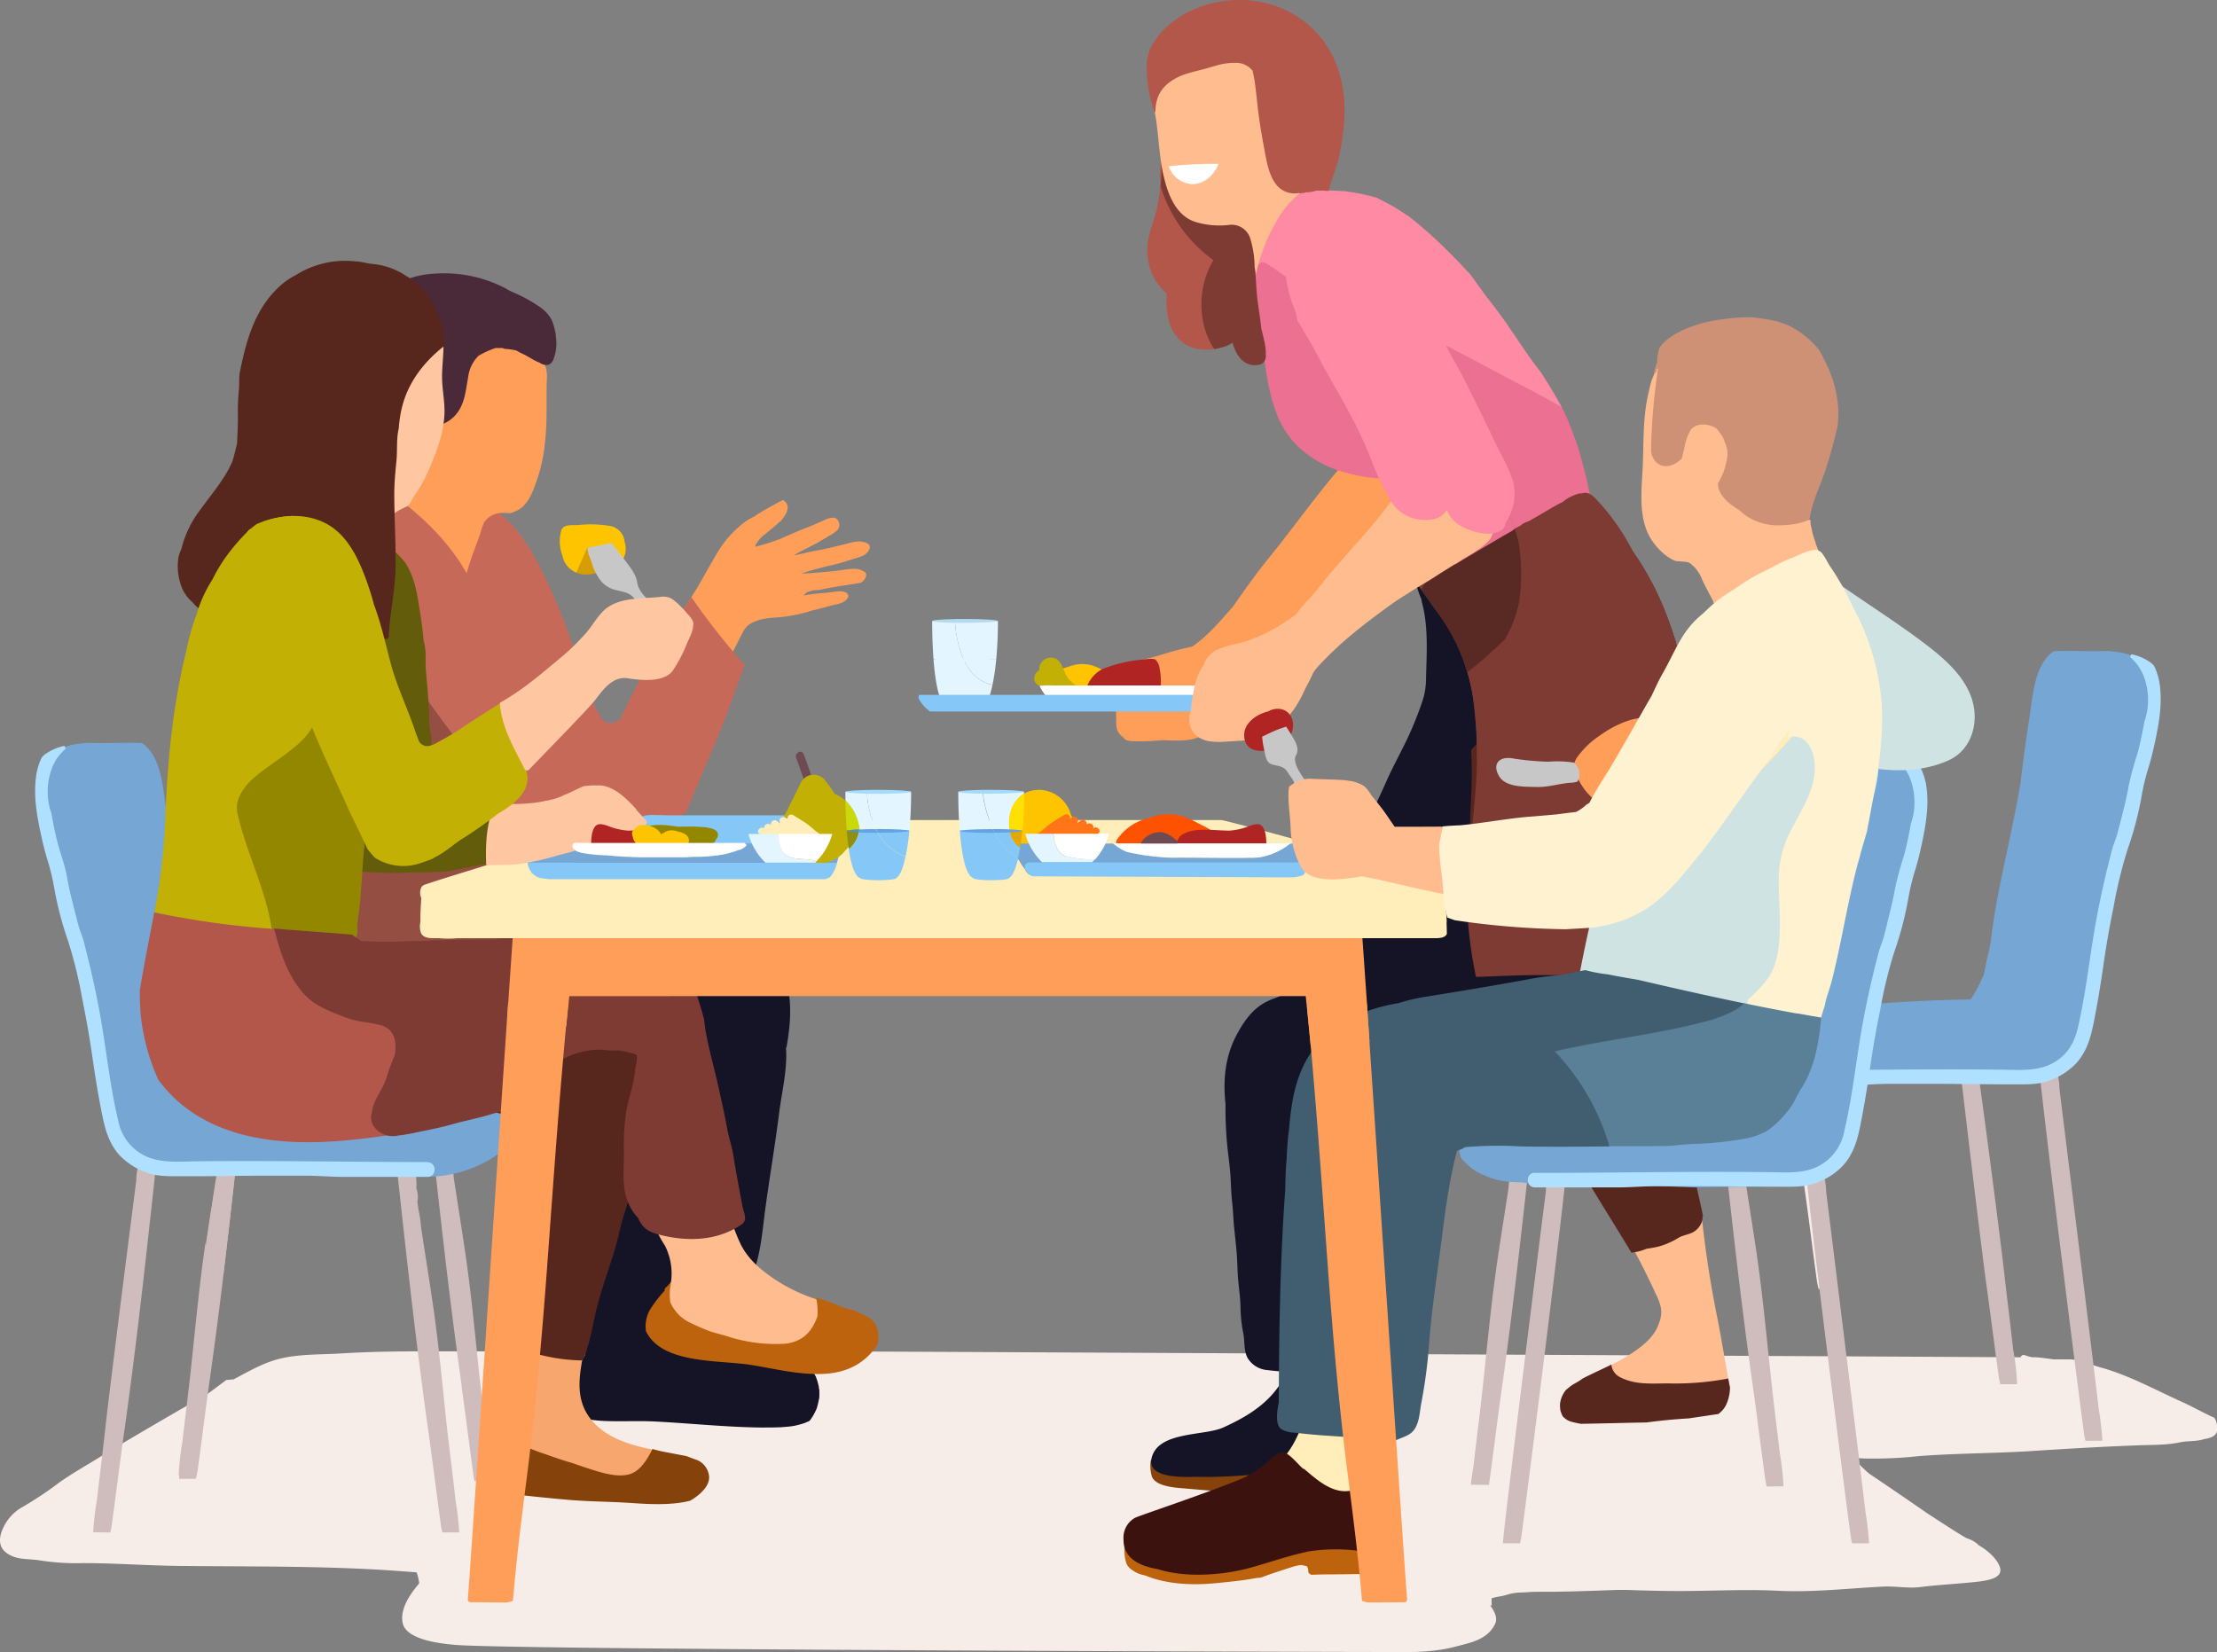
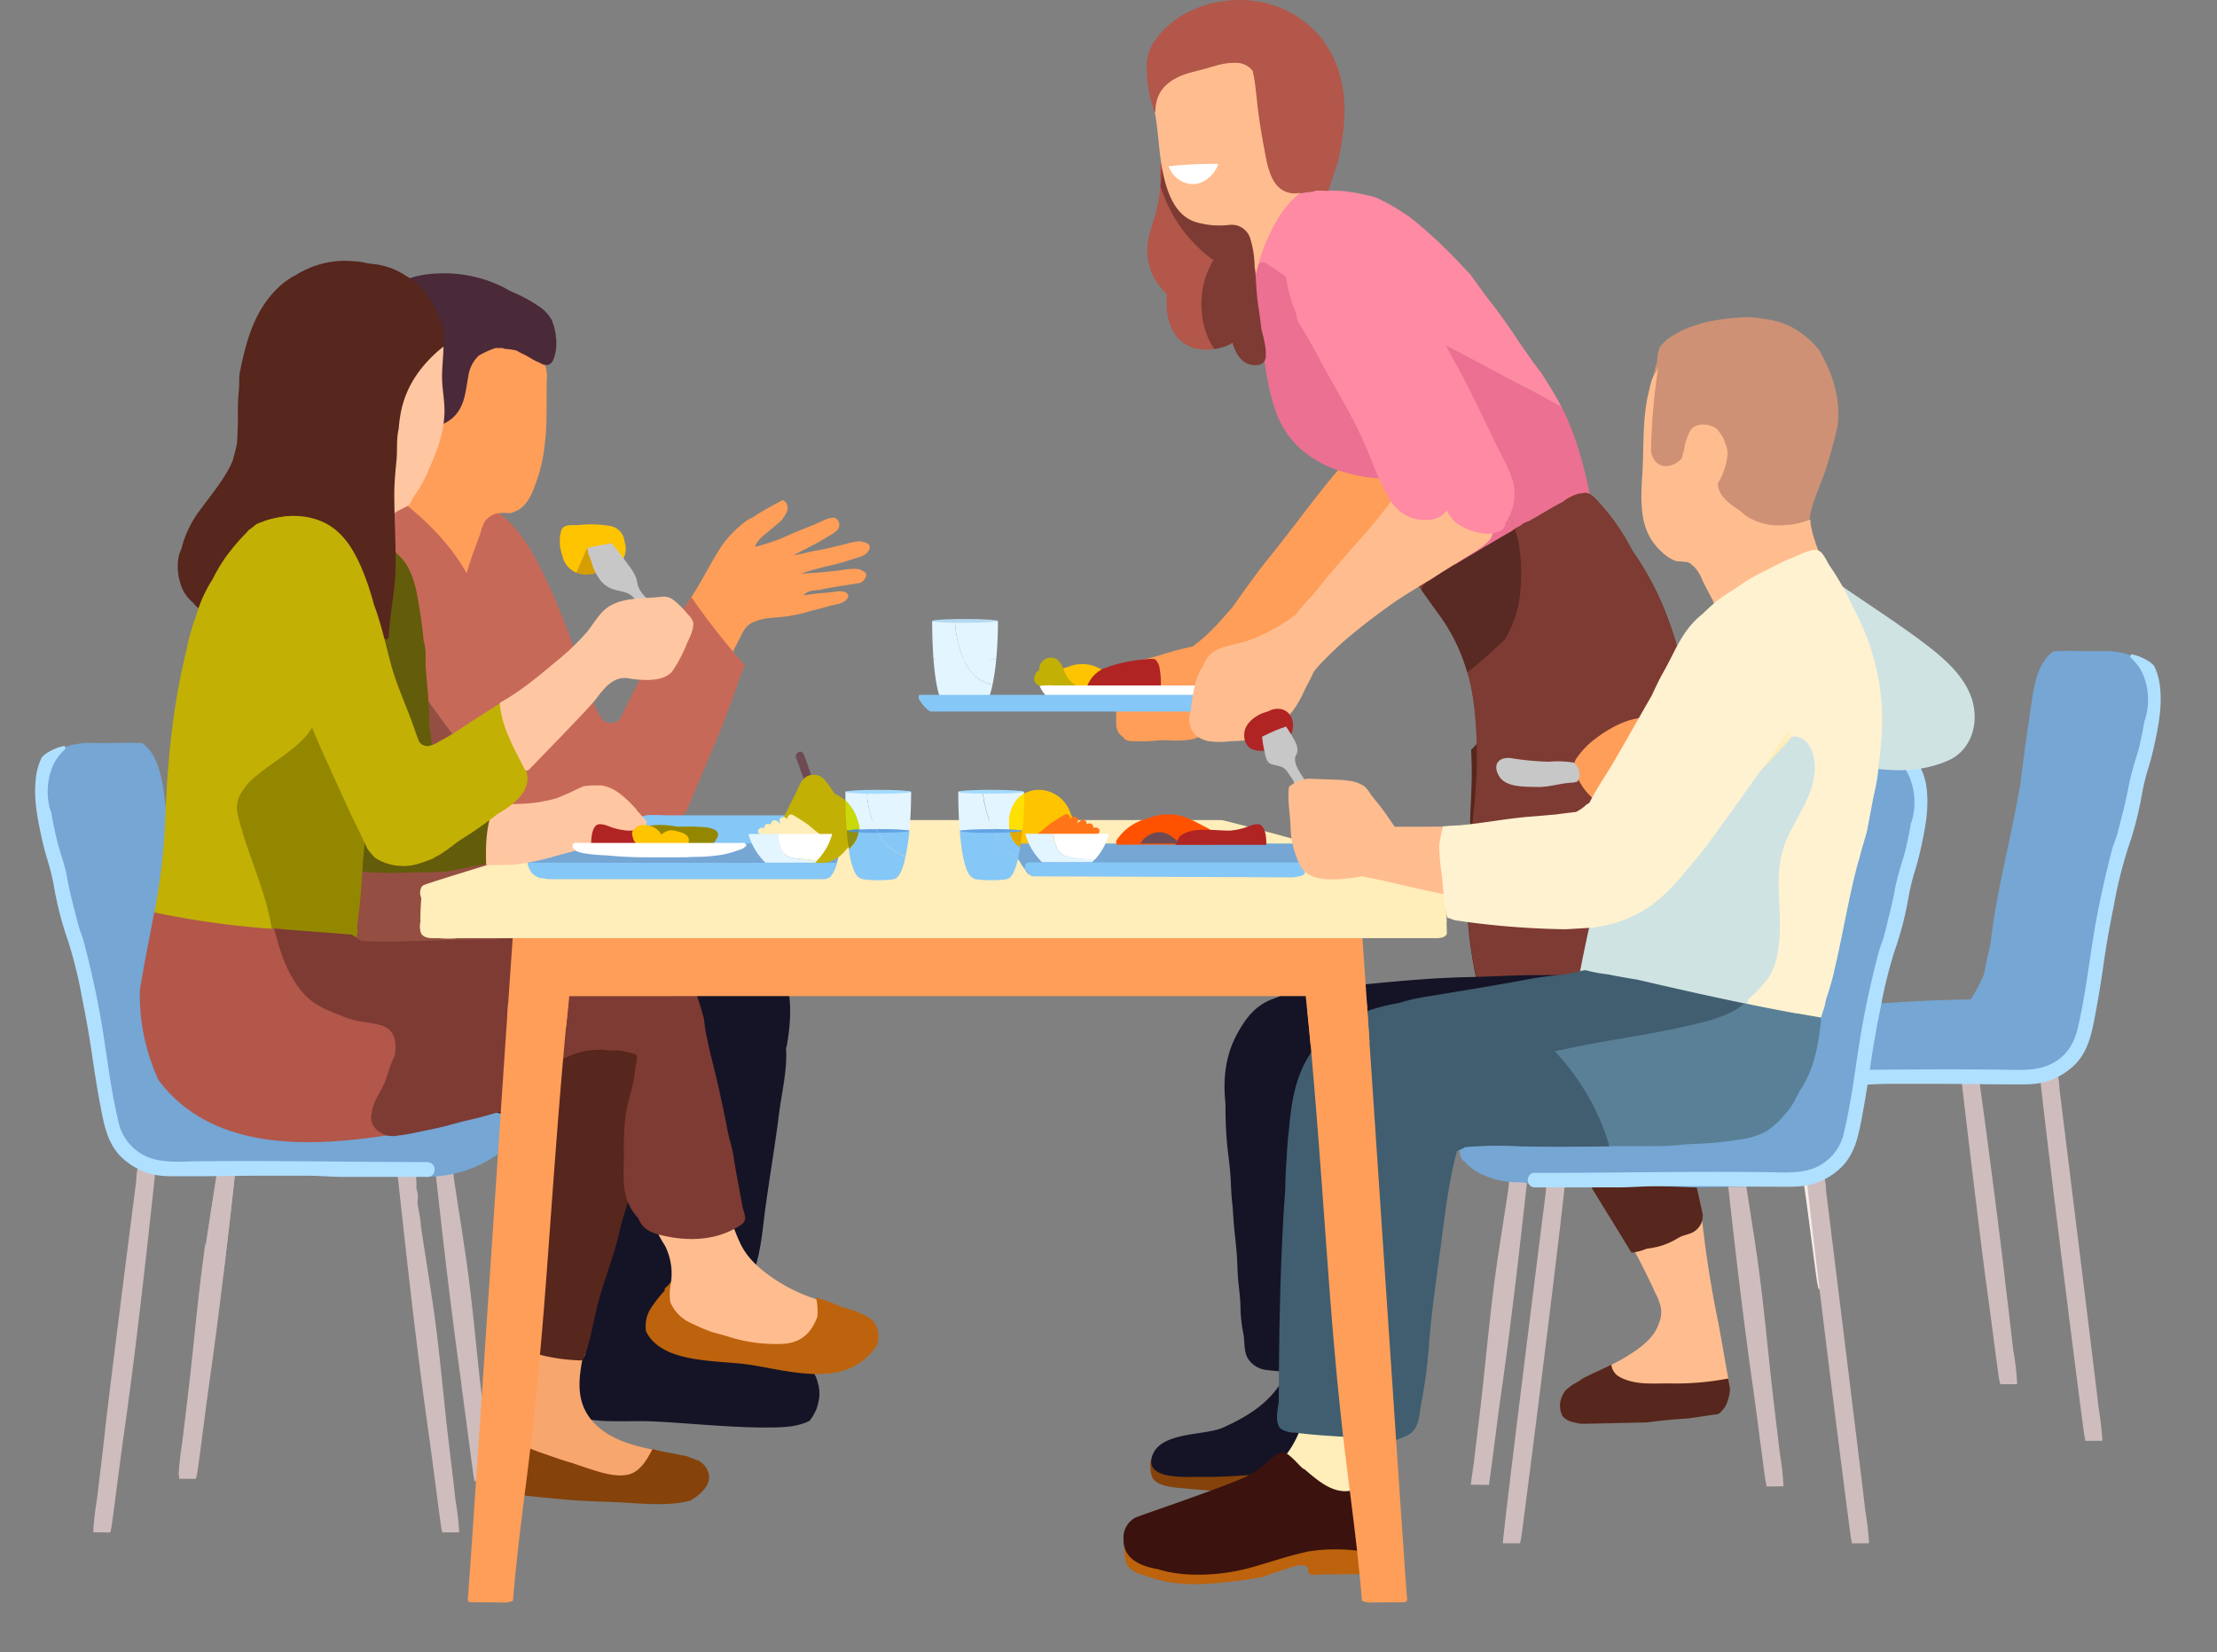
<svg xmlns="http://www.w3.org/2000/svg" viewBox="0 0 525.61 391.72">
  <rect x="0" y="0" width="525.61" height="391.72" fill="#808080" stroke="none" />
  <defs>
    <style>.cls-1{fill:#ffc400;}.cls-2{fill:#c2b005;}.cls-3{fill:#f7ede8;}.cls-4{fill:#ff9e59;}.cls-5{fill:#b02424;}.cls-6{fill:#fff;}.cls-7{fill:#050505;}.cls-8{fill:#e3f5ff;}.cls-9{fill:#b5d9f0;}.cls-10{fill:#cfe8ff;}.cls-11{fill:#3b120d;}.cls-12{fill:#141426;}.cls-13{fill:#85c7f7;}.cls-14{fill:#7d3b33;}.cls-15{fill:#eb7091;}.cls-16{fill:#ff8aa3;}.cls-17{fill:#b2574a;}.cls-18{fill:#ffbd8f;}.cls-19{fill:#57261c;}.cls-20{fill:#663329;}.cls-21{fill:#592924;}.cls-22{fill:#cfbdbd;}.cls-23{fill:#75a6d4;}.cls-24{fill:#b0e0ff;}.cls-25{fill:#4a2938;}.cls-26{fill:#944f42;}.cls-27{fill:#c76959;}.cls-28{fill:#ffedba;}.cls-29{fill:#d69e03;}.cls-30{fill:#85420a;}.cls-31{fill:#cfe3e3;}.cls-32{fill:#bd630d;}.cls-33{fill:#ffc7a1;}.cls-34{fill:#635c0a;}.cls-35{fill:#f7a66e;}.cls-36{fill:#c7c7c7;}.cls-37{fill:#cf9175;}.cls-38{fill:#948700;}.cls-39{fill:#fff2d1;}.cls-40{fill:#405e70;}.cls-41{fill:#598096;}.cls-42{fill:#ff5200;}.cls-43{fill:#ff7517;}.cls-44{fill:#6e4a52;}.cls-45{fill:#c9d90a;}.cls-46{fill:#8f8f12;}.cls-47{fill:#a3dbff;}.cls-48{fill:#63a3e3;}.cls-49{fill:#5291bf;}.cls-50{fill:#ffe000;}.cls-51{fill:#e3a803;}</style>
  </defs>
  <g id="Calque_2" data-name="Calque 2">
    <g id="Mode_Isolation" data-name="Mode Isolation">
      <path class="cls-1" d="M249.42,162.61h0l.07-.09.17.07v0h9.24c.72,0,1.43,0,2.14,0l.05,0h3.13a1,1,0,0,0,.38-.72c.16-1.24-1-1.92-1.94-2.39-1.64-.79-3-1.7-4.83-1.94a8.62,8.62,0,0,0-4.59.58,8.75,8.75,0,0,0-5.33,3.6.72.72,0,0,0,0,.87Z" />
      <path class="cls-2" d="M252.85,160.22a18.49,18.49,0,0,1-.91-2c-.56-1.18-1.18-2.29-2.79-2.3a2.76,2.76,0,0,0-2.76,3,2.22,2.22,0,0,0-1.18,1.82c-.23,1.73,2,2.26,3.19,2.38.8.08,1.64-.17,2.45-.17.41,0,.9.07,1.37.07a4.36,4.36,0,0,0,2.1.89,1.19,1.19,0,0,0,1.3-1.13,6.31,6.31,0,0,1-2.77-2.55" />
-       <path class="cls-3" d="M524.65,336c-2.53-1.15-4.93-2.53-7.46-3.67-6.28-2.82-12.5-6.29-19.17-8.11-2.88-.79-4.68-1.92-7.71-1.92-1.11,0-2.31,0-3.53,0-1-.16-2.07-.29-3.1-.41l-1-.09h-.92a14.12,14.12,0,0,1-1.75-.5.68.68,0,0,0-.92.5s-273.53-1.4-287-1.4H110.43c-9.89,0-19.76-.12-29.63.5-4.48.27-8.93.13-13.36,1s-8,3-11.91,5.06l-.14.08-1.75.15c-1.43,1.09-2.88,2.16-4.32,3.22-1.74,1-3.48,2-5.2,3l-1.18.67C36.19,338,29.46,341.91,22.8,346c-2.95,1.81-5.93,3.5-8.79,5.53a84.87,84.87,0,0,1-9.22,6.09,10.92,10.92,0,0,0-3.86,4.28L.81,362l.07,0c-1.09,2.14-1.4,4.51.43,6,2.53,2.07,5.45,1.45,8.33,2a56.48,56.48,0,0,0,10.06.61c7.65,0,15.33.59,23,.67,15.16.16,30.3,0,45.44.8,3.55.17,7.09.45,10.63.72a11,11,0,0,1,.61,2.62c-2.4,2.82-4.67,6.34-3.87,9.55,1,3.87,9,4.71,12.08,5,11.54,1.22,211.82,1.71,218.57,1.71,6.38,0,12.69.39,19-1.29,3.27-.88,7.49-1.56,9.3-5.37.71-1.5-.27-3.14-1.15-4.37h.35a11,11,0,0,1,0-1.72,21.67,21.67,0,0,1,2.32-.49c.92-.17,1.78-.53,2.72-.68.49-.08,1-.14,1.48-.18h.25c.87,0,1.74-.08,2.61-.14,2.15-.07,4.29,0,6.43-.06,4.67-.06,9.34-.26,14-.41l2.14,0c4.12.13,8.24.26,12.36.26,8,0,15.74-.46,23.7-.06,8.27.41,16.69-.6,24.94-1,2.87-.12,5.78.47,8.63.12,4.3-.54,8.58-.74,12.87-1.19,4.6-.48,8.4-1.38,4.58-5.89a14.72,14.72,0,0,0-3.59-2.84,1.43,1.43,0,0,0-.15-.18,6.66,6.66,0,0,0-2.54-1.43l-.44-.21c-2.79-1.64-5.6-3.52-8.3-5.26l-.7-.45Q450,354,443.12,349.38a34,34,0,0,1-3.7-3.7l2.76.13a100.4,100.4,0,0,0,12.85-.58c9.09-.69,18.15-.63,27.22-1.23,8.14-.53,16.26-1,24.42-1.31,3.49-.15,6.88,0,10.32-.75,1.54-.32,3.89-.14,5.59-.74,1.48-.21,2.67-.7,3-1.72.22-.8,0-3.11-.89-3.5" />
      <path class="cls-4" d="M334.11,117.05a9.71,9.71,0,0,0-1.8.81,4.81,4.81,0,0,0-.16-1.14,1.34,1.34,0,0,0-.09-.26,7.3,7.3,0,0,0,1-1.44,2.06,2.06,0,0,0-3-2.62,13.1,13.1,0,0,0-1.58,1.39l-.07-.09a16.67,16.67,0,0,0,1.95-2.8,1.8,1.8,0,0,0,.2-1,1.75,1.75,0,0,0-2.65-2.24l-1.74,1.74a2.12,2.12,0,0,0-.2.24.8.8,0,0,0-.13-.13,2,2,0,0,0-2.68,0,2.08,2.08,0,0,0-3.51-.82c-6.71,7.46-12.46,15.77-18.79,23.55C297.8,136,295,140,292.23,143.94c-1.81,2-3.58,4.15-5.53,6a32,32,0,0,1-4,3.35c-1.38.31-2.76.62-4.13,1-2,.52-4,1.25-6.05,1.73s-4,.87-5.21,2.56l-.34.53a8.17,8.17,0,0,0-.88,1.19,12.22,12.22,0,0,0-1.37,4.69,49.34,49.34,0,0,0-.09,5.3c0,1.56-.13,2.86,1.05,4a2.77,2.77,0,0,0,.58.44c.4.8,1.2.93,2.05,1a47.67,47.67,0,0,0,7.16-.25c3.17.1,6.65.46,9.45-1.05,1.31-.71.15-2.72-1.17-2l-.32.16a7.34,7.34,0,0,0,.34-1,1.22,1.22,0,0,0,.1-.53,3.6,3.6,0,0,0,0-.65,10.25,10.25,0,0,0,1.46-.2l.65-1.19c3.2-5.79,7-11.47,11.91-15.9a93.62,93.62,0,0,1,7.49-5.66c2.44-1.77,4.89-3.54,7.3-5.35s4.68-3.58,6.91-5.49c.63-.53,1.24-1.06,1.85-1.61l.77-.7.14-.13c1-.92,1.9-1.85,2.8-2.82a61.8,61.8,0,0,0,5.61-6.89c.44-.64.87-1.28,1.29-1.94.05-.09.11-.17.14-.22.37-.63.75-1.25,1.15-1.87l.23-.37c.31-.52.62-1,1-1.54s.67-1,1-1.47a2.06,2.06,0,0,0-1.49-.08" />
      <path class="cls-5" d="M274.94,158.55a3.72,3.72,0,0,0-1-2.16c-.45-.33-2.3-.11-3.09,0a33.29,33.29,0,0,0-9.39,2.2,7.61,7.61,0,0,0-3.69,4.05H275.2a17.16,17.16,0,0,0-.26-4.06" />
      <path class="cls-6" d="M288.2,162.52H249.47a13.64,13.64,0,0,0-3,.12,10.12,10.12,0,0,0,1.75,2.61c1.77-.06,3.55,0,5.32.07h32.05a17.25,17.25,0,0,0,2.58-2.8" />
      <path class="cls-7" d="M232.63,149.78a5,5,0,0,0-.73-.17,13.17,13.17,0,0,1-1.51-.17c-1.17-.08-2.54-.08-3.77,0l0,.22a30.65,30.65,0,0,0,6,.16" />
      <path class="cls-7" d="M225.67,149.44c.33.08.66.13,1,.18l0-.22-1,0" />
      <path class="cls-8" d="M236.18,156.4c.26-2.71.41-5.81.41-9.17H226.42a26.39,26.39,0,0,0,2.09,9.23,40.14,40.14,0,0,1,7.67-.06" />
      <path class="cls-8" d="M221,147.23c0,2.86.09,6.08.32,9.1a31.41,31.41,0,0,0,7.19.13,26.39,26.39,0,0,1-2.09-9.23Z" />
      <path class="cls-8" d="M235.3,162.38a53,53,0,0,0,.88-6,40.14,40.14,0,0,0-7.67.06c1.37,2.95,3.52,5.25,6.79,5.92" />
      <path class="cls-8" d="M228.51,156.46a31.41,31.41,0,0,1-7.19-.13c.47,6.09,1.52,11.39,3.58,11.39h7.79c1,0,1.9-2,2.61-5.34-3.27-.67-5.42-3-6.79-5.92" />
      <path class="cls-9" d="M221,147.23c0,.21,2.29.39,5.45.45l-.06-.9c-3.12.06-5.39.24-5.39.45" />
      <path class="cls-9" d="M236.59,147.23c0-.26-3.49-.47-7.79-.47l-2.41,0,.06.9,2.35,0c4.3,0,7.79-.21,7.79-.47" />
      <path class="cls-10" d="M233,167.68c0,.28-1.89.51-4.22.51s-4.23-.23-4.23-.51,1.89-.51,4.23-.51,4.22.23,4.22.51" />
      <path class="cls-8" d="M221.49,156.52c0,.24,3.25.44,7.26.44-.14-.29-.28-.58-.41-.88-3.83,0-6.85.2-6.85.44" />
      <path class="cls-8" d="M236.11,156.52c0-.24-3.27-.44-7.31-.44h-.46c.13.3.27.59.41.88h.05c4,0,7.31-.2,7.31-.44" />
-       <path class="cls-11" d="M359.09,241.08c-.54,5.81-1.27,11.59-2.12,17.36,1.53-4.51,3-9,4.39-13.55a1.41,1.41,0,0,0-.36-.24,14.85,14.85,0,0,0,.73-3.6,1.16,1.16,0,0,0-1.68-1c.16-.72.31-1.43.48-2.15.33-1.45-1.87-2.07-2.24-.62-.16.65-.33,1.29-.5,1.93a1.79,1.79,0,0,1,1.3,1.9" />
-       <path class="cls-12" d="M355.62,173a3,3,0,0,0-1.55-2.34c-.44-1.47-.89-2.94-1.32-4.41a.61.61,0,0,0,0-.14,1,1,0,0,1-.08-.11c-.66-2.25-1.27-4.52-1.79-6.82a51.87,51.87,0,0,0-2-6.33c-.71-3.88-1.14-8.62-3.19-11.78a3.17,3.17,0,0,0-3.63-1.15,6.23,6.23,0,0,0-.6-.52,2.31,2.31,0,0,0-1.72-.48c-.22-.83-.53-1.65-.82-2.45a1.46,1.46,0,0,0-.2-.53,1.8,1.8,0,0,1-.08-.21,1.65,1.65,0,0,0-.27-.47c-.19-1.07-.34-2.16-.45-3.24-.17-1.7-2.84-1.75-2.67,0,.09,1,.23,1.93.38,2.89a1.12,1.12,0,0,0-.38.92A23.06,23.06,0,0,0,337,142.1a2.89,2.89,0,0,0,.08.58c1.64,6,1.13,12.37,1,18.56a18.22,18.22,0,0,1-.5,3.84c-.12.38-.22.77-.35,1.15a80.8,80.8,0,0,1-4.18,10.15c-1.43,2.92-3,5.78-4.31,8.75q-2.16,4.88-4.57,9.62c-.29.58-.59,1.15-.89,1.73-.14.43-.28.86-.41,1.3A99.33,99.33,0,0,0,318,223a170.54,170.54,0,0,0,.71,22,2.25,2.25,0,0,1,.66,1.33c.92,6.9,1.81,13.82,2.76,20.72,7.67.07,15.44-.2,23.2-.35.54-4.74,1.18-9.47,2-14.19,1.67-10.14,3.58-20.25,5.12-30.41-.4-14.4-.55-28.78-.16-43.12a2.87,2.87,0,0,0,3.24-2,9.46,9.46,0,0,0,.11-4" />
      <path class="cls-13" d="M220.52,168.7h79.31c0-.11.05-.21.08-.32a4.65,4.65,0,0,0,1-3.63H217.89a4.85,4.85,0,0,0-.14.76,8.56,8.56,0,0,0,2.77,3.19" />
      <path class="cls-14" d="M350.5,163.82a40.48,40.48,0,0,0-1.77-6.6,1.29,1.29,0,0,0,.23-1.57c-1.7-3.18-3.43-6.26-5.37-9.28-.24-.41-.48-.82-.74-1.22a1.22,1.22,0,0,0-.26-.29l-.24-.38a1.18,1.18,0,0,0,.25-1.62,35.66,35.66,0,0,0-2.63-3.51l.81-.42c2.06-1.1,4.05-2.36,6-3.63l.79-.52C343,132.53,337,132.37,332,133.4l.15.36c3.29,3.66,6.05,7.92,8.9,11.78a44.84,44.84,0,0,1,8.34,21.21,99.19,99.19,0,0,1,.4,20.45,1.25,1.25,0,0,0,1.39-1.27c0-7.29.68-14.92-.68-22.11" />
      <path class="cls-15" d="M359.14,126.05c-.23-.22.22-.88,0-1.32h-.67c-.22-.45.22-1.11,0-1.33a11.11,11.11,0,0,1-2.65-4.64h-.67c.45-.89-1.1-1.11-.66-2-1.77-.45-1.55-2.44-2.21-3.54-5.31-8.18-8.18-16.14-13.71-24.33-.22-.44.22-.88,0-1.32-3.32-4.65-5.75-9.29-9.95-12.61,3.54,7.52,7.74,15.26,8.62,23.88,0,.23.67.45.67.67.22,1.54,0,3.09.44,4.64a14.4,14.4,0,0,1,.22,5.31c0,.44-.66.88-.66,1.33A28,28,0,0,1,333,128.49l-1.92,2.65c.28.76.58,1.51.88,2.26,5-1,11-.87,15.59,1.38.89-.6,1.69-1.17,2.51-1.76a1.9,1.9,0,0,0,3-1.52,3.19,3.19,0,0,1,.68-.24c.93-.28-.57.19.59-.12a11.55,11.55,0,0,0,2.22-1c1.26-.66,2.46-1.42,3.66-2.19a5.21,5.21,0,0,0-1.12-1.85" />
      <path class="cls-15" d="M337.46,105.71c-3.54-3.32-6-7.3-8.84-11.06-9.07-11.72-15.7-24.77-28.53-32.28-1.3-1-2.6,1.39-3.9,3.51a27.78,27.78,0,0,1,1,3.29c.72,3.19,1.26,6.43,1.71,9.68.8,5.68,1.29,11.52,3,17,.34,1.09.73,2.18,1.17,3.25a22.56,22.56,0,0,0,4.56,6.68,25.73,25.73,0,0,0,10.45,6,42.25,42.25,0,0,0,6.38,1.41,40.19,40.19,0,0,1,6,.87,2.71,2.71,0,0,1,1.75,3.14c1.3,1.35.29,3.59-1.64,3.88a9.78,9.78,0,0,1-2.36.05c.16.79.33,1.58.54,2.36.58,2.18,1.23,4.35,2,6.48.13.4.28.79.42,1.18l1.92-2.65a28,28,0,0,0,4.87-17.69c0-.45.66-.89.66-1.33a17.7,17.7,0,0,0,.14-2.62,10.44,10.44,0,0,0-1.25-1.14" />
      <path class="cls-15" d="M373.49,104.29c-.42-1.23-.87-2.45-1.36-3.66-.25-.62-.51-1.24-.78-1.85l-.17-.37c-.07-.16-.15-.32-.23-.47-.23-.48-.47-1-.72-1.43-2.58-1.53-5.07-2.85-7.78-4.29-11.05-5.63-21.51-11.85-32.87-16.43,3.63,3.24,5.94,7.51,9,11.79.22.44-.22.88,0,1.32,5.53,8.19,8.4,16.15,13.71,24.33.66,1.1.44,3.09,2.21,3.54-.44.88,1.11,1.1.66,2h.67a11.11,11.11,0,0,0,2.65,4.64c.22.22-.22.88,0,1.33h.67c.22.44-.23,1.1,0,1.33a5.08,5.08,0,0,1,1.12,1.84c1.1-.71,2.19-1.43,3.31-2.1,2.55-1.53,5.3-2.75,8-4.08,1.32-.66,2.69-1.21,4-1.92l1.71-.94c-.57-2.43-1-4.9-1.63-7.26s-1.29-4.91-2.11-7.31" />
      <path class="cls-16" d="M370.23,96.51c-1.43-2.73-3.08-5.36-4.76-8l-.69-.92c-1.94-2.51-3.76-5.21-5.53-7.84-1.9-2.85-3.87-5.65-6-8.33-1.69-2.1-3.16-4.35-4.79-6.5L347,63.39a120.38,120.38,0,0,0-11-10.5c-.66-.54-1.34-1.08-2-1.6L333.5,51l-.52-.36c-1.19-.8-2.41-1.56-3.66-2.25-1-.53-1.93-1-2.92-1.5a46.93,46.93,0,0,0-6-1.33c-.62-.1-1.25-.19-1.87-.26h0l-.46,0c-1.13-.08-2.27-.13-3.4-.14a53.37,53.37,0,0,0-7.26.41c-.39.05-2.06.33-1.54.23l-1.08.22-.9.2v.21a4,4,0,0,0-.6.47l-.52.47a1.65,1.65,0,0,0-1.11.33l-.37.28a1.6,1.6,0,0,0-2.08.84c-.28.65-.53,1.32-.76,2a24.67,24.67,0,0,0-2.68,2.82,11.82,11.82,0,0,0-1.39,2.63s0,.07,0,.11a33.84,33.84,0,0,1,1.65,9.19c.05.12.09.24.13.36,1.3-2.12,2.6-4.49,3.9-3.51,12.83,7.51,19.46,20.56,28.53,32.28,2.87,3.76,5.3,7.74,8.84,11.06a11.27,11.27,0,0,1,1.25,1.14,13.07,13.07,0,0,0-.36-2.69c-.44-1.55-.22-3.1-.44-4.64,0-.22-.67-.44-.67-.67-.86-8.42-4.89-16-8.37-23.34-.45-.18-.9-.37-1.36-.54.46.17.91.36,1.36.54l-.25-.54c.33.26.65.54,1,.81,11.36,4.59,21.82,10.81,32.87,16.44,2.71,1.44,5.2,2.76,7.78,4.29" />
      <path class="cls-17" d="M292.12,62.13c-.11-.14-.19-.28-.29-.42a2.76,2.76,0,0,0,.56-3.39c-2-3.83-5-9.6-9.19-11.37a3,3,0,0,0-1.28-.22c-.14-.38-.27-.78-.4-1.19.05-1,.09-2.11.1-3.16a2.71,2.71,0,0,0-.29-1.32,3.33,3.33,0,0,0-.14-.75,5.48,5.48,0,0,0-.77-2.39c-1.19-1.85-4.83-2-5.22.67a18.41,18.41,0,0,0-.07,4.69,9.59,9.59,0,0,0-.12,1.87,38.94,38.94,0,0,1-1,5.33c-.54,2.11-1.39,4.16-1.8,6.3a14.41,14.41,0,0,0,.2,5.92A12.22,12.22,0,0,0,275.07,68a11.59,11.59,0,0,0,1.55,1.66v0c-.08,0-.07,0,0,0a30,30,0,0,0,0,3.42c.33,4.49,2.34,8.45,7,9.59l.19,0a10.81,10.81,0,0,0,4,.08l-.25-.41.34,0a5.07,5.07,0,0,0,1.9-.55c1.1-.43,2.27-1.38,2.13-2.73-.18-1.8.29-5.11.24-7.37,0-2-.35-4.06-.57-6.09l0-.06a2.84,2.84,0,0,0,.45-3.45" />
      <path class="cls-14" d="M300.08,84.33c.15-2-.55-4.35-1.06-6.48-.21-2.19-.59-4.41-.87-6.53s-.34-4.62-.56-7c.3-2.73.51-5.5.54-8.22a1.65,1.65,0,0,0-.94-1.52h0a12.34,12.34,0,0,0-.41-2.13,1.8,1.8,0,0,0-3.3-.28,21.73,21.73,0,0,0-5.69-4.91,3.92,3.92,0,0,0-5,.68c0-.17-.09-.34-.13-.5a2.88,2.88,0,0,0-4.14-1.75c.82-7.65-.06-15.35-1.28-22.91-.36-2.21-3.72-1.3-3.36.89,1.09,6.73,1.93,13.7,1.28,20.52a33.86,33.86,0,0,0,12.53,17.5c-3.92,6.36-3.75,15.23.19,21.09a17.14,17.14,0,0,0,2.47-.61,8.65,8.65,0,0,0,1.86-.89c.93,3.23,2.86,5.9,6.42,5.19a2,2,0,0,0,1.46-1.88s0-.08,0-.12h.07l-.06-.19" />
      <path class="cls-18" d="M297.79,65a40.87,40.87,0,0,1,4.68-12.28,23.12,23.12,0,0,1,7.78-8.44,1.55,1.55,0,0,0,0-.71c1.36-1.64-.92-4-2.39-2.53a1.68,1.68,0,0,0-1.12-.27,57.9,57.9,0,0,0-.5-10.26A34.81,34.81,0,0,0,302.84,19a1.65,1.65,0,0,0,.41-.18,1,1,0,0,0,.21-.15c1.15-.17,2.23-1.51,1.39-2.61l-.28-.36h0l-.08-.1A34.29,34.29,0,0,0,299,10.83a1.78,1.78,0,0,0-2.46,0,1.87,1.87,0,0,0-.5,1.22c-1.19-.7-2.41-1.35-3.6-2A9.69,9.69,0,0,0,288,8.78V8.39a1.91,1.91,0,0,0-2.87-1.61,4.53,4.53,0,0,0-3.76,1,7.72,7.72,0,0,0-1.18,1.5c.27-.41-.49.35-.54.4a4.56,4.56,0,0,0-.67.85,17.15,17.15,0,0,0-1.91,3.65.61.61,0,0,0-.05.12,1.83,1.83,0,0,0-2.83,1.84.5.5,0,0,0,0,.12,1.55,1.55,0,0,0-.41,1.61,13.65,13.65,0,0,1,.34,1.64,1.55,1.55,0,0,0,0,.22c0,2.27-.19,4.57-.33,6.86.89,4.79.94,9.71,1.94,14.48,1,4.6,2.87,10.13,7.87,11.61a19.77,19.77,0,0,0,7.69.66,4.62,4.62,0,0,1,5.16,3.33,23.67,23.67,0,0,1,1,6.68c.11.53.22,1,.32,1.58" />
      <path class="cls-18" d="M356.71,115.62l-1-1.29c-1.31-1.59-2.63-3.19-3.93-4.8h-1.34a.6.6,0,0,1-.24,0q-3.3.16-6.6.3L342,110l0,0q-3.08.12-6.15.18l-.08.12c-1.11,1.61-2.08,3.3-3.19,4.9q-.73.93-1.44,1.89c-2.55,3.45-5.16,6.8-8,10s-5.69,6.41-8.45,9.69c-1.44,1.72-2.77,3.63-4.34,5.23-.75.76-1.44,1.58-2.12,2.4-.3.36-.62.85-1,1.26a42.16,42.16,0,0,1-10.43,5.89c-2.88,1.13-6,1.32-8.74,2.74a6.48,6.48,0,0,0-2.7,3.35c-.22.53-.63,1-.9,1.52a14.11,14.11,0,0,0-.92,2.33,28.73,28.73,0,0,0-.87,4.2,17.11,17.11,0,0,0-.27,2.24c0,.78-.44,1.41-.44,2.21a5.48,5.48,0,0,0,1.22,3.85,6.46,6.46,0,0,0,4.08,1.81,19,19,0,0,0,3.77,0c1.54-.12,3.08-.12,4.63-.32a14.89,14.89,0,0,0,4.91-1.07,13.42,13.42,0,0,0,3.51-2.9c.92-1,1.72-2.11,2.56-3.17a27.38,27.38,0,0,0,2.64-4.7c.67-1.33,1.4-2.62,2-4s5.77-6.25,7.24-7.53c3.92-3.42,8.13-6.56,12.38-9.58,2.16-1.39,4.33-2.77,6.53-4.09s4.58-2.84,6.85-4.28L347.7,132a25.46,25.46,0,0,0,3.56-2.3,10.21,10.21,0,0,0,2.13-2c.63-1,.53-2.13.89-3.23s.63-2.13.94-3.19a13.07,13.07,0,0,0,1.55-4.72v-.12c0-.14.09-.28.12-.42l-.18-.38" />
      <path class="cls-16" d="M358.69,114.08c-.94-3.16-2.75-6.07-4.13-9s-7.11-14.8-8.69-17.52c-1.73-3-3.25-6.06-4.88-9.08s-3.53-6.09-5.33-9.1c-.76-1.26-1.58-2.45-2.24-3.76-.47-1.13-.89-2.28-1.44-3.37l-.33-.6c-.13-.29-.26-.58-.4-.86A45.05,45.05,0,0,0,326.5,53a16.4,16.4,0,0,0-1.35-1.53c0-.08-.11-.15-.16-.22A26.26,26.26,0,0,0,322.65,50l-.92-.41-.89-.3a17.45,17.45,0,0,0-2.48-.56h0a9.44,9.44,0,0,0-1.92-.26,6.44,6.44,0,0,0-1.85.06,6.54,6.54,0,0,0-1.93.68c-4.26,1.76-6.52,6.1-7.49,10.49-1.1,5,.24,10,2.11,14.63a.6.6,0,0,1,0,.12c.1.5.19,1,.3,1.5.83,1.42,1.68,2.82,2.51,4.23,1.67,2.84,3.14,5.81,4.76,8.67s3.25,5.7,4.81,8.58,3.07,5.9,4.38,9,2.27,6,3.8,8.87c1,1.91,1.88,4,3.52,5.46a9,9,0,0,0,6,2.5c2,.08,3.93-.17,5.26-1.8a5,5,0,0,0,.4-.54,7.34,7.34,0,0,0,3,3.59c2.58,1.58,7.23,3,10,1.16a1.86,1.86,0,0,0,.86-1.66,1.91,1.91,0,0,0,.27-.35,12.39,12.39,0,0,0,1.58-9.55" />
      <path class="cls-17" d="M314.1,10.13A24.42,24.42,0,0,0,298.94.47c-.42-.08-.84-.15-1.27-.21-9.53-1.35-20.43,2.56-24.92,11.14A17.53,17.53,0,0,0,272,14a2,2,0,0,1-.08.26,30.78,30.78,0,0,0,1.77,12.17l.25.15a9,9,0,0,1,.35-2.81c.77-3,3.38-5,6.51-6.11,1.83-.63,3.73-1,5.58-1.54l1.72-.5a15.41,15.41,0,0,1,5.07-.72,4.92,4.92,0,0,1,3.81,1.9c.16.76.33,1.5.45,2.29.26,1.82.46,3.64.65,5.47.37,3.48.95,6.93,1.59,10.38.53,2.9,1.07,6.61,3,8.95a5.54,5.54,0,0,0,5.39,1.85l.12.11.54-.08c.35,0,.7-.12,1-.19a6,6,0,0,0,2.38-.41c.78,0,1.56,0,2.34.09h0l.15,0H315c.63-2.42,1.53-4.77,2.26-7.2a61.26,61.26,0,0,0,1.48-10.32c.23-6.16-1-12.43-4.65-17.53" />
      <path class="cls-6" d="M277.07,39.41a6.34,6.34,0,0,0,4.72,4.15c2.93.53,5.67-1.4,7-4.45v0a2,2,0,0,0,0-.25,98,98,0,0,0-11.75.57" />
      <path class="cls-18" d="M410.15,329c-1-5.21-1.84-10.45-2.82-15.64a256.8,256.8,0,0,1-4.15-27.59s0,0,0,0c-.3-1.19-.6-2.39-.88-3.59-.13-.42-.25-.84-.37-1.26-.89-3.17-1.58-6.39-2.4-9.59a.67.67,0,0,1,.18-.64c-.15-.35-.3-.71-.46-1.07a1.4,1.4,0,0,0-1.91-.8c-1.18-1.48-3.14.21-2.76,2.06a2,2,0,0,0-1.86,2.64,1.92,1.92,0,0,0-.86.79c-.13-.25-.27-.51-.41-.75-.94-1.63-2.93-.85-3.1.85-1.07-.5-2.4.47-2.33,2a1.73,1.73,0,0,0-1.89,1.55q-.66-1.51-1.44-3c-1.23-2.25-4.78-.44-3.55,1.82a62.48,62.48,0,0,1,4,9.85c1,2.95,2.32,5.8,3.6,8.65.09.14.17.28.25.42,1.3,2.31,2.5,4.68,3.67,7.07.61,1.25,1.21,2.51,1.78,3.78a14.7,14.7,0,0,1,1.29,3.29,6.61,6.61,0,0,1-.47,4c-1.19,3.85-5.7,6.72-9,8.58-1.89,1.06-3.84,1.95-5.79,2.87-.73.5-1.47,1-2.19,1.63-.31.38-.62.78-.9,1.2a2.21,2.21,0,0,0,.73.54c-1.52,1.59-.91,4.93,1.92,4.9a118.88,118.88,0,0,0,14.57-1.27c2.82-.37,5.71-.71,8.55-.9a14.36,14.36,0,0,0,2.45-.18c1-.25,1.49-.19,1.2-.54a2.94,2.94,0,0,0,1,.17H406a3.1,3.1,0,0,0,2.79-2.14,2,2,0,0,0,1.32.49V329" />
      <path class="cls-19" d="M403.74,288.26c-.18-.92-.37-1.83-.57-2.74q-1.82-8.25-4-16.41c-.44-1.67-.88-3.34-1.34-5-.33-1-.67-1.92-1.05-2.86-1.4-3.55-2.55-7.2-3.65-10.86-.12-.4-.24-.8-.35-1.2-.48-1.43-.92-2.88-1.31-4.34-.43-1.27-.84-2.54-1.16-3.86a26.91,26.91,0,0,1-.56-3.33c-.16-.44-.32-.88-.49-1.32a1.24,1.24,0,0,1,.22-1.35c-.23-1.57-.41-3.15-.55-4.73a146.31,146.31,0,0,1,.62-27.92c0-2.48,0-5,.25-7.41.11-.71.22-1.41.31-2.12s.18-1.39.28-2.08a26.62,26.62,0,0,1,.83-2.9c.59-1.7,1.2-3.35,1.7-5.08.23-.78.47-1.56.71-2.33.08-.27.16-.53.25-.79l.36-.89a56.64,56.64,0,0,0,3.11-9.32,42.61,42.61,0,0,0,.86-6.47,20.56,20.56,0,0,0,.08-5.54,32.87,32.87,0,0,0-1-5.06l0-.19a1.11,1.11,0,0,1-.07-.16,90.84,90.84,0,0,0-3.15-8.7,68.53,68.53,0,0,0-7-12.61,68.52,68.52,0,0,0-4.32-5.86c-1.45-1.75-3.33-3.21-4.67-5a2.06,2.06,0,0,0-2.72-.72l-.79.35a6.82,6.82,0,0,0-2,.89A75.5,75.5,0,0,0,360.4,126a14.58,14.58,0,0,1,.73,2.71c.22.66,1.1,1.33,1.32,2,.22.88-.22,1.77,0,2.65a36.9,36.9,0,0,1,1.33,4.65,43,43,0,0,0,.44,5.3c.67,3.32,0,6.64-1.1,9.95-.23,1.11.22,2.22-.23,3.32-2.76,8.31-8.1,15-14.11,21.21.05,1.29.1,2.58.13,3.87.07,3.58-.13,7.15-.3,10.72s0,7-.24,10.51c-.09,1.57-.34,3.12-.44,4.7-.11,1.78-.15,3.57-.14,5.36a87.77,87.77,0,0,0,.7,10.24c.39,3.19.94,6.35,1.63,9.48a2.48,2.48,0,0,1,1.62,1.47c3.06,6.6,7.29,12.55,10.78,18.91,3.58,6.53,6.48,13.4,10,20,3.56,6.78,7.74,13.24,11.72,19.77.86,1.39,1.7,2.79,2.55,4.19l.79-.12a11.59,11.59,0,0,0,2.73-.8c1-.14,2-.32,2.94-.55a17.94,17.94,0,0,0,4.76-2.1c1-.57,2.16-.7,3.19-1.19a4.55,4.55,0,0,0,2.42-3.08,2.33,2.33,0,0,0,0-.69l.13-.19" />
      <path class="cls-19" d="M409.73,326.84A66.6,66.6,0,0,1,395.48,328c-4,0-8,.41-11.62-1.6a3.78,3.78,0,0,1-1.84-2.85c-2.23,1.11-4.51,2.11-6.71,3.24l-.77.53c-.76.51-1.64.88-2.34,1.46-.34.28-.66.53-.95.78a6.43,6.43,0,0,0-1.4,3.31,9,9,0,0,0,.1,1.56,7.75,7.75,0,0,0,.52,1.34,4.29,4.29,0,0,0,2.31,1.38c.67.17,1.34.31,2,.43,5.2-.07,10.39-.24,15.59-.32,1.28-.17,2.57-.33,3.88-.47,2.07-.22,4.14-.37,6.22-.5l.81-.13,6.12-.91a6.29,6.29,0,0,0,1.75-2,9.94,9.94,0,0,0,1-4.22l-.42-2.18" />
      <path class="cls-14" d="M370.21,143.63c-.39-2-3-2.67-4.47-1.6a89.79,89.79,0,0,0,.49-13.71c.73-.28,1.47-.55,2.22-.79,3.49-1.11,2.05-6.64-1.46-5.52a41.9,41.9,0,0,0-7.78,3.28,2.89,2.89,0,0,0-1.33,3.2c.58,2.3.23,4.87,0,7.2-.36,3.4-.43,6.22-2,9.34-2.1,4.11-7.59,7.45-8.69,12.1a49.58,49.58,0,0,1,2.25,9.62,88.52,88.52,0,0,1,.72,13.3,3,3,0,0,0,4-1.74c.25-.72.49-1.44.73-2.16,1.27,1.07,3.63.91,4.43-.7a31.68,31.68,0,0,0,1.43-3.45,3,3,0,0,0,4-1.85c1-4.25,1.93-8.5,2.88-12.75a57.79,57.79,0,0,1,2-6.57,2.48,2.48,0,0,0,.1-1.66,12.57,12.57,0,0,0,.45-5.54" />
      <path class="cls-20" d="M375.24,117.1c-3.41,2-6.94,3.71-10.48,5.44-1.47.72-2.9,1.49-4.33,2.27.46.89.9,1.8,1.3,2.72,1.07-.58,2.14-1.16,3.18-1.76,3.12-1.8,6.59-3,9.62-4.89a1,1,0,0,0,.38-1.27l1.36-.76a1,1,0,0,0-1-1.75" />
      <path class="cls-21" d="M360.06,128.76c-.25-1.08-.55-2.16-.91-3.24-1.88,1-3.74,2.12-5.6,3.21-3.66,2.16-7.29,4.32-10.91,6.54A30.67,30.67,0,0,0,340,137c-.3.22-.62.41-.92.61l-.26.15a2.86,2.86,0,0,0-1.79,2.19c1.35,1.87,2.66,3.75,4,5.55a43.11,43.11,0,0,1,6.82,13.89,61.24,61.24,0,0,0,5.79-4.88c1-.91,2.07-1.87,3.14-2.9a30.21,30.21,0,0,0,3.28-8.37,46.52,46.52,0,0,0,0-14.52" />
      <path class="cls-14" d="M398.31,157.4a32.63,32.63,0,0,0-1-5.06l0-.19a1.11,1.11,0,0,1-.07-.16,90.84,90.84,0,0,0-3.15-8.7,68.53,68.53,0,0,0-6.87-12.4c-.49-.95-1-1.89-1.55-2.84a52.6,52.6,0,0,0-7.17-9.61c-1.32-1.4-2.28-1.86-3.5-1.45a4,4,0,0,0-.49,0h0l0,0a10.12,10.12,0,0,0-4,2l-.54.27c-2.39,1.24-4.63,2.72-7,4a.54.54,0,0,0-.18.15c-.71.35-2.25.7-2.38,1.53a.33.33,0,0,0,0,.14.56.56,0,0,0,.35.7l-.31.17a14.58,14.58,0,0,1,.73,2.71h0c.18.91.38,1.83.51,2.73.26,1.74.52,3.47.81,5.21.13,1.82.2,3.65.29,5.45.14,2.63.24,5.25.27,7.88a35.45,35.45,0,0,1-1,7.94c-1,4.43-4.1,9-7.3,12.12-1.47,1.43-3.14,2.57-4.69,3.88.42,9-.5,17.94-1.68,26.87a.39.39,0,0,0,.11.06c0,.68,0,1.35-.08,2-.09,1.57-.34,3.12-.44,4.7-.11,1.78-.15,3.57-.14,5.36a87.77,87.77,0,0,0,.7,10.24,108.27,108.27,0,0,0,4.5,20c.69,2.12,1.45,4.23,2.25,6.31.31,1.29.65,2.56,1,3.84,5.94-1.58,11.94-3,18-4.08,5.84-1,11.87-1.62,17.88-2.39-.21-.68-.4-1.36-.59-2-.43-1.27-.84-2.54-1.16-3.86a26.91,26.91,0,0,1-.56-3.33c-.16-.44-.32-.88-.49-1.32a1.24,1.24,0,0,1,.22-1.35c-.23-1.57-.41-3.15-.55-4.73a146.31,146.31,0,0,1,.62-27.92c0-2.48,0-5,.25-7.41.11-.71.22-1.41.31-2.12s.18-1.39.28-2.08a26.62,26.62,0,0,1,.83-2.9c.59-1.7,1.2-3.35,1.7-5.08.23-.78.47-1.56.71-2.33.08-.27.16-.53.25-.79l.36-.89a56.64,56.64,0,0,0,3.11-9.32,42.61,42.61,0,0,0,.86-6.47,20.56,20.56,0,0,0,.08-5.54" />
      <path class="cls-3" d="M428.79,250.47c1.45,10,2.38,20.14,3.48,30.22.62,5.69,1.35,11.36,2,17.05a63.64,63.64,0,0,1,.87,7.84h-4c-.22-.93-.35-1.66-.37-1.76-1-7.2-1.86-14.41-2.88-21.61-1.14-8-2.17-16-3.15-24q2.06-3.85,4.08-7.73" />
      <path class="cls-22" d="M494.42,341.62c-.18-.8-.29-1.4-.3-1.49-1-7.2-8-62.3-10.24-82.7a.71.71,0,0,1,0-.3c-.06-.34-.11-.68-.16-1-.15-.59-.28-1.18-.39-1.76a6.87,6.87,0,0,1-.33-3.24.66.66,0,0,1,1.2-.17,10.84,10.84,0,0,1,.5,1,.64.64,0,0,1,.49,0,.58.58,0,0,1,.41-.45v-.71a.24.24,0,0,1,0-.08c0-.12,0-.24,0-.35a.66.66,0,0,1,1.31,0c0,.2,0,.39.05.59.5,2.4,1.29,4.73,1.3,7.18.07.62,8.69,70.2,9.31,75.89a72.22,72.22,0,0,1,.87,7.57Z" />
      <path class="cls-22" d="M477.32,320.3c-.62-5.69-1.34-11.36-2-17.05-1.1-10.07-5.31-42-6.17-47.74a26.58,26.58,0,0,0-.61-4.16c-.1-.68-.2-1.37-.29-2a.63.63,0,0,0,.1-.25,6.26,6.26,0,0,0-.34-2.84,7.79,7.79,0,0,0,0-1.8,15.83,15.83,0,0,0-.31-2.84,1.09,1.09,0,0,1-.22.27,5.1,5.1,0,0,1-2.81,1.25,6.4,6.4,0,0,1-1.05.33.72.72,0,0,0,0,.26c1.35,12.37,6.22,53.09,7.35,61.09,1,7.2,1.9,14.41,2.89,21.61,0,.1.15.83.37,1.76h4a65.89,65.89,0,0,0-.87-7.84" />
      <path class="cls-23" d="M508.92,158.71a13.11,13.11,0,0,0-1.76-2c-2.15-1.95-4.62-2.06-7.29-2.36-3.64.13-7.28-.06-10.93,0-.69,0-1.38,0-2.07.07-4.61,3.19-4.93,10.65-5.75,15.84s-1.5,10.52-2.16,15.8c-1,5.76-2.22,11.52-3.45,17.24-1.38,6.5-2.73,13-3.49,19.58a32.54,32.54,0,0,1-.84,4c-.33,1.39-.53,2.83-.86,4.22-.12.3-.26.59-.41.88a33.24,33.24,0,0,1-2.71,5c-6.13.06-12.26.33-18.36.72-2.42.16-4.84.36-7.26.56-8.33.22-16.68.21-25,.21a2.68,2.68,0,0,0-2.69,2l-1.06.13-.41,0-1-.15a3.93,3.93,0,0,0-2.17.43l-.47,0c-.29-.08-.58-.16-.86-.21a.74.74,0,0,0-.52.12,2,2,0,0,0,0,.23l-.6.05-.06-.11-.1-.17c0-.09,0-.18,0-.27a1,1,0,0,0-1-.87l-.45-.86a.74.74,0,0,0-.47-.39c-.17-.22-.34-.44-.53-.65,0-.07,0-.13,0-.19a2.91,2.91,0,0,0-5.69.81v1.16a2.89,2.89,0,0,0,.41,1.52c0,.15,0,.31.05.47-2.58.57-2.86,4.27-.77,5.4a2.65,2.65,0,0,0,.87,2,28.92,28.92,0,0,0,19,8.22,5.69,5.69,0,0,0,1.24,0,3.11,3.11,0,0,0,1.66-.66l.89.08a8.4,8.4,0,0,1,1.81.35c1.8,0,3.6-.12,5.34-.17,3.95-.1,7.92-.05,11.88,0a.57.57,0,0,1,.58-.6c9,0,18.09-.94,27.06.35,2.67,0,5.34.06,8,.07a29.72,29.72,0,0,0,4.07-.38c4.09-.23,8.51-1.2,10.81-4.46,1.89-2.67,2.39-6.29,3-9.44a49.69,49.69,0,0,0,.77-5.92c1.3-5,2.49-10,3.64-15.05,2.54-11.13,4.84-22.32,7.46-33.43,1.64-7,7-21.66,2.71-29.27" />
      <path class="cls-24" d="M419.2,253.78c18.23,0,36.43-.38,54.66-.17,4.19,0,8.77.55,12.6-1.43,3.42-1.77,5.23-4.63,6.11-8.29,2.06-8.66,2.86-17.57,4.52-26.32,1-5.41,2.25-10.78,3.63-16.11.3-1.14.81-2.26,1.15-3.4.38-1.33.71-2.68,1.05-4,.67-2.6,1.31-5.15,1.76-7.8a78.68,78.68,0,0,1,2.09-7.65c.69-2.52,1.19-5.12,1.66-7.69a.17.17,0,0,1,0-.07.67.67,0,0,0,.14-.28,15.76,15.76,0,0,0-.56-10.81c-.13-.27-.27-.53-.41-.78a8.83,8.83,0,0,0-1.29-1.86,13.2,13.2,0,0,0-1.27-1.32s0-.08,0-.12a1.5,1.5,0,0,1,.29-.56,12,12,0,0,1,4.58,2,7.74,7.74,0,0,1,.78.73,15,15,0,0,1,1.41,5c.49,4.4-.25,8.68-1.17,13-.45,2.08-.94,4.12-1.56,6.14a52.34,52.34,0,0,0-1.63,6.73,80.09,80.09,0,0,1-3.32,12.65,107.47,107.47,0,0,0-3.34,13.74q-1.41,6.81-2.39,13.68c-.65,4.49-1.37,8.93-2.25,13.38-.73,3.65-1.57,6.89-4.05,9.76a16.37,16.37,0,0,1-6.25,4.17c-2.79,1.14-5.92,1-8.87,1-6.57,0-13.14-.13-19.7-.13h-9.48c-3.06,0-6.1.29-9.15.29H419.24c-2.25,0-2.28-3.48,0-3.48" />
      <path class="cls-12" d="M186.45,248.37c1.32-7.2,1.57-14.37-2.19-21.21-2-3.69-4.29-6.64-8.33-8.12-2.38-.87-4.47-2-7-2.51-1.91-.39-4,.09-6-.1-11-1.05-22.23-2.36-33.32-2.58-5.36-.11-10.71-.48-16.06-.48h-9.18c-.88,0-1.77,0-2.66.07s-1.54,0-2.18,0a12.3,12.3,0,0,1-3.29-.49c-.79-.25-1.12.95-.38,1.24,0,0,0,0,0,.05a2.32,2.32,0,0,0,.06.38.57.57,0,0,0-.06.28c.37,3.4,2.93,6.4,5.4,8.6,3.51,3.13,7.24,6.08,10.86,9.08,4.51,3.74,9.2,7.25,13.62,11.11,3.27,2.85,7.07,4.76,10.57,7.25a199.72,199.72,0,0,1-2.87,21.9c-.74,4.36-1.49,8.71-2.11,13.09-.65,4.56-1.6,9.11-1.87,13.71-.2,3.49-.17,7.16,2.08,10s6,2.95,9.37,2.83c4.34-.15,8.68-.15,13-.15h9.47a12.52,12.52,0,0,1,3.29.73c2.29.61,4.2-.54,5.74-2.14a9.55,9.55,0,0,0,2.42-.7c2.52-1.13,2.94-3.14,3.2-5.7.06-.63.12-1.25.2-1.87,2.24-5.13,2.56-11.55,3.34-17,1-7.23,2.23-14.44,3.14-21.69.6-4.81,2-10.38,1.64-15.45,0-.07,0-.13,0-.19" />
      <path class="cls-25" d="M129.1,89.16c.52-8.17-1.77-16.59-9.34-20.84a31.3,31.3,0,0,0-15.91-3.48c-4.07.13-8.33,1.09-11.33,3.82a241.07,241.07,0,0,1,.19,1.25c.55.67.51,1.75.74,2.55a15.41,15.41,0,0,0,1.06,2.3,45,45,0,0,1,2.21,5.72c.56,1.86,1.37,3.63,1.92,5.49.35,1.19.34,2.57,1.41,3.35a.82.82,0,0,0,.83,0c.78-.38,2.11-.1,3-.2l.46-.06c0,.49,0,1,0,1.46V91.9c0,.17,0,.34,0,.51-.06,2.06-.36,4.11-.49,6.17-.07,1.16-.31,2.89.34,3.94.35.55,1.39.55,1.52-.2l0-.28h0a.84.84,0,0,0,1.51.19,3.57,3.57,0,0,0,.59-1.53.81.81,0,0,0,1.21.05,4.7,4.7,0,0,0,1-2.3c.21-1.32.75-2.62,1-3.94s.66-2.88.92-4.29c.24-.85.48-1.7.75-2.54l2.3-.19c2.33-.22,4.78,0,7.12,0a11.44,11.44,0,0,1,3.54.4c1.08.34,2.11.85,3.18,1.23a.76.76,0,0,0,.21,0" />
      <path class="cls-4" d="M204.33,128.39c-1.56-.17-3.41.53-4.92.86-2,.45-4,1-6.08,1.33-1.74.31-3.44.82-5.18,1.09.68-.39,1.37-.75,2.07-1.12,1.37-.71,2.74-1.41,4.1-2.13l-.09,0c.71-.39,1.4-.8,2.08-1.23a10.52,10.52,0,0,0,2.16-1.43,1.91,1.91,0,0,0-.11-2.72c-.71-.66-2.14-.08-2.85.24-1.5.68-3,1.35-4.56,1.94-2,.77-4,1.67-6,2.56l-1.4.5c-1.48.54-2.93.94-4.42,1.36a.56.56,0,0,1,0-.42,8,8,0,0,1,2.33-2.62c1.23-1,2.4-2,3.56-3a1.29,1.29,0,0,0,.17-.16c1.55-1.83,2.32-3.68.44-4.9-1.69.87-3.37,1.81-5,2.75a19.63,19.63,0,0,0-1.66,1.08c-.58.32-1.16.62-1.74.93a25.19,25.19,0,0,0-6.37,6.49c-2.19,3.41-4,7.06-6.15,10.51-1.66,2.67-3.39,5.29-5.23,7.83l0,.12-.22.67c-.29.93,1,1.25,1.49.52a.83.83,0,0,0,.44.32v0c0,.79.93.87,1.39.5a1.1,1.1,0,0,0,.14.09,1.15,1.15,0,0,0,1.26,0,1.13,1.13,0,0,0,.16.26,2.42,2.42,0,0,0-.19,2.1.77.77,0,0,0,.65.36,1.37,1.37,0,0,0,.82.91.81.81,0,0,0,.5.06,1.34,1.34,0,0,0,.68,1.2.6.6,0,0,0,.2.08.19.19,0,0,0,0,.07.86.86,0,0,0,.76,1,9.4,9.4,0,0,0-.52,1,2.08,2.08,0,0,0-.14,1.89.66.66,0,0,0,.66.34c-.71,1.23-1.3,2.57-.64,3.45a.82.82,0,0,0,1.12.21,7.49,7.49,0,0,0,2.14-3.21.77.77,0,0,0,1.14-.31c.8-1.68,1.51-3.39,2.35-5.06s1.69-3.34,2.54-5c.15-.23.3-.46.46-.68a4.94,4.94,0,0,1,2.49-1.72c1.75-.76,4.07-.82,6-1a38.86,38.86,0,0,0,5.55-1c.53-.13,1-.3,1.56-.48,1.45-.34,2.89-.69,4.32-1.12s3.09-.46,4.08-1.53a.72.72,0,0,0,.11-.15.9.9,0,0,0-.1-1.46c-1-.65-2.62-.25-3.68-.14-1.9.2-3.79.29-5.67.63l-.76.14a.54.54,0,0,1,.07-.13c.63-.91,2.1-1.1,3.43-1.18l.13,0c1.44-.32,2.89-.59,4.34-.82,1.84-.29,3.68-.56,5.51-.88a1.84,1.84,0,0,0,.22-.17l.18-.12c.78-.57,1.46-2,.21-2.47l-.19-.07c-1.22-.94-4.4-.24-5.4-.11-3,.39-6.09.58-9.14.79.55-.2,1.1-.4,1.64-.56,1.77-.53,3.55-1,5.35-1.4s3.71-1,5.52-1.58c1.4-.47,2.74-.63,3.54-2s-.57-1.92-1.56-2" />
      <path class="cls-26" d="M130.78,192.82a16.3,16.3,0,0,1-2,4.07c-.12-2.4-4-3.17-4.91-.44-.05.15-.09.31-.14.47l-.06-.11a176.21,176.21,0,0,0-10.44-15.07,443.84,443.84,0,0,1-31.59-45.8c-2.86-4.76-6.89-8-9.84-12.33a21.67,21.67,0,0,0-1.5,1.85c-.34.44-.69.88-1,1.31-1.36,1.62-2.8,3.18-4.15,4.82-.56.67-1.1,1.35-1.64,2l0,.31a854.36,854.36,0,0,1-15.28,98.46,48.06,48.06,0,0,1,8.5,1c2,.45,4.07.93,6.15,1.18a43.25,43.25,0,0,0,6.54.06,8.58,8.58,0,0,0,4-1.2A1.71,1.71,0,0,0,75,234.49c2.86-.17,4.3-2.39,5.64-4.65l.27-.48a62.33,62.33,0,0,0-.09,9.17,1.74,1.74,0,0,0,3.48,0c.12-1,.23-2.11.34-3.16a1.58,1.58,0,0,0,.31-.27,5.56,5.56,0,0,0,.89-1.44,1.57,1.57,0,0,0,2-.3,5.07,5.07,0,0,0,.53-.74c0,.6,0,1.21,0,1.81A1.85,1.85,0,0,0,91,236.05c1.58,1.86,3.7.78,4.82-1.09.08-.13.16-.27.23-.41a1.71,1.71,0,0,0,2,1,1.74,1.74,0,0,0,3-.6c.34-1.41.65-2.83.92-4.26a1.76,1.76,0,0,0,.88-1.4h0v.55a1.75,1.75,0,0,0,3.19.95,1.7,1.7,0,0,0,.8-1,12,12,0,0,0,.38-1.68,1.61,1.61,0,0,0,1.94-1.22c.1-.48.18-1,.26-1.46l.13.08a14.45,14.45,0,0,0-.32,2.06,1.74,1.74,0,0,0,2.67,1.47,1.59,1.59,0,0,0,2.48-1l.18-.82a1.81,1.81,0,0,0,2.45-.38,1.83,1.83,0,0,0,3.17-.54c.16-.67.34-1.33.51-2a2,2,0,0,0,.65-.9c1.21-3.23,1.39-6.87,1.88-10.27.1-.75.21-1.49.31-2.24a3.58,3.58,0,0,0,.91-.53c2.51-2,4.4-5.07,6.29-7.61a28.07,28.07,0,0,0,4.85-8.56c.93-3.07-3.86-4.38-4.78-1.33" />
      <path class="cls-27" d="M163.93,141.55c-.71,1-1.34,2.06-2.1,3-3,3.65-5,7.82-7.61,11.74-2.42,4.52-4.77,9.07-6.94,13.72a2.77,2.77,0,0,1-4.75.17c-3.34-5.4-4.68-11.66-6.85-17.55a144.69,144.69,0,0,0-8.13-19.1C125,128.77,122,124,117.36,121a34.56,34.56,0,0,0-14-4.67,2.28,2.28,0,0,1-.68-.23c-1.83-.13-3.69-.19-5.51-.21-2.56,0-5.1.36-7.66.36A26.69,26.69,0,0,0,77,119a18.55,18.55,0,0,0-4.44,3.85c-.26.27-.5.53-.74.8,3,4.37,7,7.57,9.84,12.33a443.84,443.84,0,0,0,31.59,45.8,176.21,176.21,0,0,1,10.44,15.07c1,1.62,1.86,3.16,2.76,4.65,3.46-.3,6.84-1.55,10.12-2.62,1.61-.52,3.32-.65,4.89-1.24a23.57,23.57,0,0,0,2.36-1,19.16,19.16,0,0,0,4.48.2c.94-.06,1.9-.37,2.84-.37s2.14,0,3.21-.09a25.21,25.21,0,0,0,3.14-.42,8,8,0,0,0,2.84-1.57c.81-.57,1.57-1.22,2.33-1.85q3.65-8.69,7.31-17.36c1.71-4.06,3.18-8.14,4.65-12.29.62-1.73,1.25-3.46,2-5.15a169.84,169.84,0,0,1-12.67-16.1" />
      <path class="cls-4" d="M112.24,131c.52-1.47,1.05-2.94,1.61-4.41a12.49,12.49,0,0,1,1-2.83,4.94,4.94,0,0,1,3.65-2.11c.87-.09,1.74,0,2.61,0,.4-.14.79-.3,1.19-.47,2.44-1,3.7-3.73,4.53-6.08a38.06,38.06,0,0,0,2.29-9.38c0-.07,0-.14,0-.22.71-5.11.35-10.41.52-15.54a7.65,7.65,0,0,0-.83-4.29c-.8-1.38-2.56-2-4-2.56a14.25,14.25,0,0,0-4.9-.59c-.82,0-1.63,0-2.44,0a21.07,21.07,0,0,0-4,1.82A8.5,8.5,0,0,0,111,89.39c-.48,2.46-.67,5.11-1.87,7.36-1.52,2.87-4.13,4.15-7.22,4.66a1.88,1.88,0,0,1-1.31-.25l-.15,0c0,.14,0,.28,0,.42a23.35,23.35,0,0,1-1.11,6.19,53.67,53.67,0,0,1-2,5.5,17.35,17.35,0,0,0-1.09,3.41,1.09,1.09,0,0,0-.23.14l-.08-.1a.75.75,0,0,0-1.15,0,.85.85,0,0,0-1.17.86c6.76,5.09,12.89,11,17,18.31.5-1.65,1-3.28,1.6-4.91" />
      <path class="cls-28" d="M341.47,210.71a.74.74,0,0,0,0-.36c-.66-2.5-50.83-15.91-51.91-15.91h-139a1,1,0,0,0-1-.09c-5.33,2.23-40.92,12.66-48.88,15.41-1.49.51-1.3,3.2-.2,3.91a1.25,1.25,0,0,0,.9.7c.15,1.5.34,3,.57,4.46a3.13,3.13,0,0,0,.44,0H339.89c.49-1.31,1.05-2.56,1.44-3.94a6.38,6.38,0,0,1,.36-1c.17-.95.31-1.9.44-2.86a2.12,2.12,0,0,0-.66-.4" />
      <path class="cls-13" d="M203.41,193.31H159.14c-1.44,0-2.88-.08-4.32-.08a10.63,10.63,0,0,0-1.87.13,1.89,1.89,0,0,0-.79.36,22.92,22.92,0,0,0-4,1.48c-2.24.93-4.83,1.68-6.84,3.05-1.42,1-.09,3.28,1.34,2.31l.58-.36h38.93c6.51-.18,13-.46,19.49-1a11.27,11.27,0,0,0,.74-2.28,4.58,4.58,0,0,0,1-3.63" />
      <path class="cls-22" d="M371.07,280.41c-.05.34-.1.68-.16,1a.59.59,0,0,1,0,.3c-2.22,20.4-9.24,75.51-10.23,82.7,0,.1-.13.7-.31,1.5h-4.06c0-2.68,10.11-82.84,10.19-83.46,0-2.46.79-4.78,1.3-7.19,0-.19,0-.39,0-.58.05-.84,1.34-.84,1.31,0,0,.12,0,.24,0,.36s0,.05,0,.08c0,.23,0,.47,0,.71a.58.58,0,0,1,.4.44.64.64,0,0,1,.49,0c.15-.34.32-.68.5-1a.66.66,0,0,1,1.2.16,7,7,0,0,1-.32,3.24c-.12.59-.25,1.18-.4,1.76" />
      <path class="cls-22" d="M353,352.07c1-7,1.81-14,2.8-21,2.89-20.32,5.13-40.69,7.35-61.09a.59.59,0,0,0,0-.3c0-.34.11-.68.15-1,.15-.59.29-1.17.4-1.76a7.12,7.12,0,0,0,.33-3.24.66.66,0,0,0-1.2-.16,10.78,10.78,0,0,0-.51,1,.62.62,0,0,0-.48,0,.62.62,0,0,0-.41-.45v-.7s0-.06,0-.09,0-.23,0-.35a.66.66,0,0,0-1.31,0c0,.19,0,.38-.05.58-.51,2.41-1.29,4.73-1.3,7.19a7.71,7.71,0,0,0,0,1.79,6.19,6.19,0,0,0-.34,2.85.47.47,0,0,0,.1.24c-.1.69-.2,1.37-.29,2.05a26.76,26.76,0,0,0-.61,4.16c-.86,5.7-1.79,11.39-2.63,17.1-1.49,10.17-2.43,20.43-3.54,30.64-.62,5.69-1.35,11.36-2,17-.16,1.42-.55,3.44-.75,5.48Z" />
      <path class="cls-22" d="M439.1,365.93c-.19-.8-.3-1.4-.31-1.5-1-7.19-8-62.3-10.23-82.7a.59.59,0,0,1,0-.3c0-.34-.11-.68-.15-1-.15-.58-.29-1.17-.4-1.76a7.12,7.12,0,0,1-.33-3.24.66.66,0,0,1,1.2-.16c.19.34.35.68.51,1a.62.62,0,0,1,.48,0,.58.58,0,0,1,.41-.44v-.71a.19.19,0,0,1,0-.08c0-.12,0-.24,0-.36a.66.66,0,0,1,1.31,0c0,.19,0,.39.05.58.51,2.41,1.29,4.73,1.3,7.19.08.61,8.69,70.2,9.31,75.88a72.44,72.44,0,0,1,.87,7.58Z" />
      <path class="cls-22" d="M418.87,352.45c-.22-.93-.36-1.66-.37-1.77-1-7.19-1.86-14.4-2.88-21.6-2.89-20.32-5.13-40.69-7.35-61.1a.59.59,0,0,1,0-.3c-.05-.34-.11-.68-.15-1-.15-.58-.29-1.17-.4-1.75a7.17,7.17,0,0,1-.33-3.25.66.66,0,0,1,1.2-.16q.28.51.51,1a.62.62,0,0,1,.48,0,.58.58,0,0,1,.41-.44v-.71a.24.24,0,0,1,0-.08c0-.12,0-.24,0-.36a.66.66,0,0,1,1.31,0c0,.19,0,.39.05.58.51,2.41,1.29,4.73,1.3,7.19a7.79,7.79,0,0,1,0,1.8,6.13,6.13,0,0,1,.34,2.84.44.44,0,0,1-.1.24c.1.69.19,1.38.29,2.06a26.46,26.46,0,0,1,.61,4.15c.86,5.71,1.79,11.4,2.63,17.11,1.49,10.17,2.43,20.42,3.54,30.64.62,5.68,1.34,11.36,2,17a64,64,0,0,1,.87,7.85Z" />
      <path class="cls-23" d="M453.59,183a12.65,12.65,0,0,0-1.76-2c-2.15-1.94-4.61-2.05-7.29-2.35-3.64.12-7.28-.07-10.93,0-.69,0-1.38,0-2.06.06-4.62,3.19-4.94,10.65-5.75,15.85-2.28,14.53-3.52,29.23-6,43.72,0,1.89-.05,3.78,0,5.68.07,6.32-.24,16.61-7.56,19.1-5.53,1.89-11.93,1.68-17.67,2.92-6.93,1.49-14.13,1.82-21,3.49-1.21.29-2.91.38-4.59.62-1.52-.73-3.2-1.27-4.39-1.79-.93-.4-2.21-1.16-3.51-1.71a9.13,9.13,0,0,0-1.39-1.32.87.87,0,0,0-1.19.31,1.34,1.34,0,0,0-.07.18,1.16,1.16,0,0,0-.2.24h-.08a.66.66,0,0,0-.47.7,13.34,13.34,0,0,0-1.48-.37h-.11a13.76,13.76,0,0,0-3.5-1.3.68.68,0,0,0-.52.11c0,.4.09.8.15,1.19-.21-.23-.41-.47-.61-.72a1,1,0,0,0-.09-.13l-.09-.16a1,1,0,0,0-.1-.17v-.27a.9.9,0,0,0-.36-.66,2.74,2.74,0,0,0-1.66-1.62c-.13-.17-.27-.34-.41-.5a.92.92,0,0,0-1.05-.15,2.26,2.26,0,0,0-.83-.46c-.15-.14-.31-.27-.47-.4a.87.87,0,0,0-1.28.53,6,6,0,0,0,.16,2.75,3.27,3.27,0,0,0-.07.79c0,.91.1,1.82.15,2.73h0l0,.14c0,.37,0,.73,0,1.09a35.59,35.59,0,0,0,.68,4.74,2.35,2.35,0,0,0,1.07,1.59,6.21,6.21,0,0,0,.62.64,11,11,0,0,0,3.78,2.47,18,18,0,0,0,5.75,1.6,24.17,24.17,0,0,0,3.19.16c1.94.28,3.88.48,5.83.64a9.66,9.66,0,0,1,1.81.35c1.8,0,3.6-.11,5.34-.16,4.72-.13,9.44,0,14.16,0s9.32.2,14,.39q6.84-.14,13.66-.2a34.16,34.16,0,0,1,4.65-.35,29.88,29.88,0,0,0,5.16-.41c4.08-.22,8.5-1.2,10.81-4.45,1.89-2.67,2.38-6.3,3-9.45a49.53,49.53,0,0,0,.77-5.91c1.3-5,2.49-10,3.64-15,2.55-11.13,4.84-22.32,7.46-33.44,1.64-7,7-21.66,2.71-29.26" />
      <path class="cls-24" d="M363.87,278.09c18.23,0,36.43-.38,54.66-.18,4.19,0,8.77.56,12.6-1.43a11.71,11.71,0,0,0,6.11-8.28c2.06-8.67,2.86-17.58,4.52-26.33,1-5.41,2.25-10.78,3.64-16.11.29-1.14.81-2.25,1.14-3.4.38-1.32.71-2.67,1-4,.67-2.61,1.31-5.15,1.76-7.81a78.49,78.49,0,0,1,2.09-7.64c.69-2.52,1.2-5.12,1.66-7.69,0,0,0-.05,0-.07a.82.82,0,0,0,.14-.28,15.79,15.79,0,0,0-.56-10.82c-.13-.27-.26-.53-.41-.78A8.48,8.48,0,0,0,451,181.4a11.23,11.23,0,0,0-1.27-1.31s0-.08,0-.12a1.92,1.92,0,0,1,.29-.57,12,12,0,0,1,4.58,2,6,6,0,0,1,.78.73,14.72,14.72,0,0,1,1.41,5c.5,4.41-.25,8.69-1.17,13-.45,2.07-.93,4.11-1.56,6.14a51.55,51.55,0,0,0-1.63,6.73,79.94,79.94,0,0,1-3.31,12.64,107.65,107.65,0,0,0-3.35,13.75q-1.41,6.8-2.39,13.67c-.65,4.49-1.37,8.94-2.25,13.39-.72,3.64-1.57,6.89-4.05,9.75a16.15,16.15,0,0,1-6.25,4.17c-2.79,1.14-5.92,1-8.87,1-6.57,0-13.13-.13-19.7-.13h-9.48c-3.06,0-6.1.29-9.15.29H363.91c-2.25,0-2.28-3.48,0-3.48" />
      <path class="cls-4" d="M156.69,313c.79,1.11,1.26,3.27,2.69,3.8,1.86.7,4.08.35,6,.35,5.21,0,10.46.19,15.67.33,2.24.07,8.08,1.29,8.44-2.25.15-1.51.93-5.75-2-4.94l0,0a.64.64,0,0,0-.85.44c0,.16-.07.6-.15.92a3.64,3.64,0,0,1-.23.39h0a34.83,34.83,0,0,1-4.79.46,86.16,86.16,0,0,1-9.23-.28c-5-.33-10-.09-15-.24a.66.66,0,0,0-.56,1" />
      <path class="cls-12" d="M155.76,303.51a26.49,26.49,0,0,1-1.67-5.28.57.57,0,0,0-.29,0c-.08-.13-.15-.26-.24-.38-.33-.47-1.32-.38-1.22.34,0,0,0,.08,0,.12-1.31.19-2.68.29-4,.47,0-.17,0-.35,0-.52a.92.92,0,0,0-.76-.87c0-.33.1-.67.14-1v0c0-.08,0-.15,0-.23.13-1-1.57-1.21-1.71-.24-.07.45-.13.89-.2,1.33a9.59,9.59,0,0,0-1.54,1c-.83,3.33-1.6,6.71-2.68,10-.22.65-.42,1.31-.62,2-.42,1-.82,2-1.21,3.08s-.85,2.06-1.33,3.09a3.47,3.47,0,0,0-.35,2.44.88.88,0,0,0,1.6.22c.07-.17.15-.34.22-.5a4.34,4.34,0,0,0,.12.86.87.87,0,0,0,1.45.39,1.37,1.37,0,0,0,.2-.22.79.79,0,0,0,.7,0l0,.11c-.28.93,1.18,1.59,1.59.67,0,0,0,0,0,0s0,0,0,0a.88.88,0,0,0,1.59-.2,9.54,9.54,0,0,0,.21-1.49c.83,1.86,2.93,1,5.07.17a51.3,51.3,0,0,0,6.33-2.6c1.21-.67,3-1,3.95-2a.61.61,0,0,0,.17-.35.73.73,0,0,0,.53-.58c-2.89-2.27-4.88-6-6.1-9.78" />
      <path class="cls-12" d="M188.12,338.09l.4-.08a19.18,19.18,0,0,0,2.25-.62l1.12-.48.25-.29c.1-.16.47-.69.5-.74a15.58,15.58,0,0,0,.87-1.67l.11-.25.07-.24a15.89,15.89,0,0,0,.43-1.78c0-.14.09-.94.1-.92,0-.5,0-1,0-1.51a.61.61,0,0,0-.72-.32c-4,1.08-9,.14-13.07.14-3.88,0-7.8,0-11.68-.16-8.17-.43-16.3-1.1-24.45-1.86-2.55-.24-5.09-.53-7.63-.85-.39,0-.85-.11-1.32-.15-.09,3-.24,5.95-.51,8.92a5.79,5.79,0,0,1,1,.34l.37.16.36.11,1.06.29a26,26,0,0,0,2.77.53,38.21,38.21,0,0,0,4.54.29c3.43.07,6.87-.09,10.3.08,8.37.43,16.73,1.33,25.12,1.43,1.61,0,3.22,0,4.82-.07.8-.06,1.61-.11,2.4-.22l.58-.08" />
      <path class="cls-12" d="M194.16,331.57a4.58,4.58,0,0,1,.06-.55,15.22,15.22,0,0,0-.11-2.34s-.29-1.13-.34-1.29c-.12-.35-.24-.7-.37-1.05-.05,0-.55-1.07-.63-1.21s-.2-.3-.29-.46c-.36-.31-.71-.62-1.07-.9A205.79,205.79,0,0,1,168.89,316a49.17,49.17,0,0,1-7.8-4l-.41.43a.76.76,0,0,0-.74.23c-.68.67-1.22,1.43-1.94,2.07a27.29,27.29,0,0,1-2.78,2.13c-2.08,1.43-4.87,1.67-7.32,1.59a14.29,14.29,0,0,1-6.93-2.1,9.91,9.91,0,0,1-2.45-2.67l0-.19a2.61,2.61,0,0,1-.06-.27l-.57-.38a.74.74,0,0,0-.59-.44,4.14,4.14,0,0,0-.69-.46l-.1,0a3.6,3.6,0,0,1-.68-.67l-.2-.16,0,1a.82.82,0,0,0,0,1.24c-.12,4.76-.15,9.51-.32,14.26,14.62,2.78,29.51,3.91,44.06,7.11a38.64,38.64,0,0,0,13.12-1.94,3.8,3.8,0,0,0,1.7-1.14" />
      <path class="cls-22" d="M94.18,277.84c0,.34.1.68.15,1a.58.58,0,0,0,0,.3c2.22,20.4,4.46,40.77,7.35,61.09,1,7.2,1.89,14.41,2.88,21.61,0,.09.12.69.31,1.49h4a69.63,69.63,0,0,0-.87-7.57c-.62-5.69-1.34-11.36-2-17-1.11-10.22-2-20.47-3.54-30.64-.84-5.71-1.77-11.4-2.63-17.1a26.76,26.76,0,0,0-.61-4.16c-.1-.68-.19-1.36-.29-2.05a.47.47,0,0,0,.1-.25,6.13,6.13,0,0,0-.34-2.84,7.7,7.7,0,0,0,0-1.79c0-2.46-.79-4.78-1.3-7.19,0-.2,0-.39,0-.59a.66.66,0,0,0-1.31,0c0,.12,0,.23,0,.35s0,.05,0,.08v.71a.59.59,0,0,0-.41.45.62.62,0,0,0-.48,0,10.94,10.94,0,0,0-.51-1,.66.66,0,0,0-1.2.17,7.12,7.12,0,0,0,.33,3.24c.11.58.25,1.17.4,1.76" />
      <path class="cls-22" d="M109.4,328.49c1,7.2,1.9,14.41,2.89,21.61,0,.08.09.54.24,1.19a7.09,7.09,0,0,1,4-1.41c-.18-2.17-.62-4.36-.78-5.87-.62-5.68-1.34-11.35-2-17-1.11-10.22-2-20.47-3.55-30.64-.83-5.71-1.76-11.4-2.62-17.11a26.63,26.63,0,0,0-.61-4.15c-.1-.68-.2-1.37-.29-2.05a.51.51,0,0,0,.1-.25,6.26,6.26,0,0,0-.34-2.84,7.79,7.79,0,0,0,0-1.8c0-2.46-.8-4.78-1.3-7.19,0-.19,0-.38,0-.58a.66.66,0,0,0-1.31,0c0,.11,0,.23,0,.35a.24.24,0,0,0,0,.08v.71a.65.65,0,0,1-.89.42c-.16-.35-.32-.69-.51-1a.66.66,0,0,0-1.2.16,7.17,7.17,0,0,0,.33,3.25c.11.58.25,1.17.39,1.75,0,.34.11.68.16,1a.62.62,0,0,0,0,.31c2.22,20.4,4.46,40.77,7.34,61.09" />
      <path class="cls-22" d="M26.15,363.35c.19-.8.3-1.4.31-1.49,1-7.2,1.86-14.41,2.88-21.61,2.89-20.32,5.13-40.69,7.35-61.09a.58.58,0,0,0,0-.3c.05-.34.11-.68.15-1,.15-.59.29-1.17.4-1.76a7.12,7.12,0,0,0,.33-3.24.66.66,0,0,0-1.2-.17,10.94,10.94,0,0,0-.51,1,.62.62,0,0,0-.48,0,.61.61,0,0,0-.41-.45v-.71s0-.05,0-.08,0-.23,0-.35a.66.66,0,0,0-1.31,0c0,.2,0,.39-.05.59-.51,2.41-1.29,4.73-1.3,7.19-.08.61-6.24,48.61-7.35,58.83-.62,5.69-1.34,11.36-2,17a69.63,69.63,0,0,0-.87,7.57Z" />
      <path class="cls-22" d="M48.7,294.76c-1.46,10-2.39,20.15-3.48,30.22-.62,5.69-1.35,11.36-2,17a68,68,0,0,0-.87,7.85h4c.23-.94.36-1.67.38-1.77,1-7.2,1.86-14.41,2.88-21.61,1.14-8,2.17-16,3.14-24q-2-3.86-4.07-7.73" />
      <path class="cls-22" d="M57,265.41a.58.58,0,0,0,0-.3c.06-.34.11-.68.16-1,.15-.59.29-1.17.4-1.76a7.12,7.12,0,0,0,.33-3.24.66.66,0,0,0-1.2-.16,9.7,9.7,0,0,0-.51,1,.64.64,0,0,0-.49,0,.6.6,0,0,0-.4-.45v-.7s0-.06,0-.09,0-.23,0-.35a.66.66,0,0,0-1.32,0c0,.2,0,.39,0,.59-.51,2.41-1.29,4.73-1.3,7.19a8.3,8.3,0,0,0,0,1.79,6.29,6.29,0,0,0-.33,2.85.47.47,0,0,0,.1.24c-.1.69-.2,1.37-.29,2.05a25.61,25.61,0,0,0-.61,4.16c-.86,5.7-1.79,11.39-2.63,17.1l-.06.42c1.35,2.59,2.71,5.16,4.07,7.73,1.5-12.35,2.86-24.71,4.21-37.08" />
      <path class="cls-22" d="M57.83,259.91a.66.66,0,0,0-1.2-.16q-.29.51-.51,1a.64.64,0,0,0-.49,0,.61.61,0,0,0-.4-.45c0-.23,0-.48,0-.7,0,0,0-.06,0-.08s0-.24,0-.36c0-.85-1.26-.85-1.31,0,0,.19,0,.39,0,.58-.51,2.41-1.29,4.73-1.3,7.19a8.33,8.33,0,0,0,0,1.79,6.32,6.32,0,0,0-.33,2.85.44.44,0,0,0,.1.24c-.1.69-.2,1.37-.29,2.06a25.33,25.33,0,0,0-.61,4.15c-.86,5.7-1.79,11.4-2.63,17.1l-.06.42c-1.46,10-2.39,20.15-3.48,30.23-.62,5.68-1.35,11.36-2,17a68.23,68.23,0,0,0-.87,7.85h4c.23-.93.36-1.66.38-1.77,1-7.19,1.86-14.4,2.88-21.6,1.14-8,2.17-16,3.14-24,1.5-12.34,2.86-24.7,4.21-37.08a.59.59,0,0,0,0-.3c.06-.34.11-.68.16-1,.15-.58.29-1.17.4-1.75a7.17,7.17,0,0,0,.33-3.25" />
      <path class="cls-23" d="M121.19,266.47a14.39,14.39,0,0,1,.25-1.71,14.72,14.72,0,0,0,.25-1.9,2.8,2.8,0,0,0,.42-1.52v-1.16a2.92,2.92,0,0,0-5.7-.81,1.06,1.06,0,0,0,0,.19c-.19.21-.37.43-.54.65a.74.74,0,0,0-.47.39q-.21.43-.45.87a1,1,0,0,0-1,.86v.27l-.11.17a.83.83,0,0,1-.09.16l-.09.14q-.29.36-.6.72c.06-.39.11-.79.15-1.19a.75.75,0,0,0-.53-.12,13.74,13.74,0,0,0-3.49,1.31h-.11a13.5,13.5,0,0,0-1.49.37.64.64,0,0,0-.46-.69H107a.89.89,0,0,1-.27-.42.87.87,0,0,0-1.19-.31,8.73,8.73,0,0,0-1.4,1.32c-1.29.54-2.58,1.31-3.5,1.71-1.19.52-2.87,1.05-4.4,1.78-1.67-.24-3.38-.32-4.59-.61-6.86-1.67-14.06-2-21-3.49-5.74-1.24-12.14-1-17.68-2.92-7.31-2.49-7.62-12.79-7.55-19.11,0-1.89,0-3.79,0-5.68-2.48-14.48-3.71-29.18-6-43.72-.81-5.19-1.13-12.65-5.75-15.84-.69,0-1.37-.06-2.06-.07-3.65,0-7.29.15-10.93,0-2.68.3-5.14.41-7.29,2.36a12.1,12.1,0,0,0-1.76,2c-4.3,7.61,1.06,22.28,2.71,29.27,2.61,11.12,4.91,22.3,7.45,33.43,1.16,5,2.35,10.06,3.65,15.05a47.72,47.72,0,0,0,.77,5.92c.61,3.15,1.1,6.77,3,9.44C31.54,276.81,36,277.79,40,278a29.87,29.87,0,0,0,4.08.38c2.67,0,5.33,0,8-.07,9-1.29,18.05-.37,27.07-.35a.58.58,0,0,1,.58.6c4,0,7.92-.08,11.88,0,1.73.05,3.54.17,5.34.17a8.31,8.31,0,0,1,1.8-.35l.9-.08a3.07,3.07,0,0,0,1.66.66,5.7,5.7,0,0,0,1.24,0,29,29,0,0,0,19-8.22,2.75,2.75,0,0,0-.36-4.27" />
      <path class="cls-24" d="M101.38,275.52c-18.23,0-36.43-.38-54.66-.18-4.19.05-8.77.55-12.61-1.43a11.72,11.72,0,0,1-6.1-8.29c-2.07-8.66-2.86-17.57-4.52-26.32-1-5.41-2.26-10.78-3.64-16.11-.3-1.14-.81-2.26-1.14-3.4-.39-1.33-.71-2.68-1.05-4-.67-2.6-1.31-5.15-1.76-7.8s-1.4-5.08-2.1-7.65-1.19-5.12-1.65-7.69a.15.15,0,0,1,0-.07.68.68,0,0,1-.15-.28,15.76,15.76,0,0,1,.57-10.81c.12-.27.26-.53.4-.79a9.44,9.44,0,0,1,1.29-1.85,13.3,13.3,0,0,1,1.28-1.32l0-.12a1.64,1.64,0,0,0-.28-.56,12.07,12.07,0,0,0-4.59,2,6.69,6.69,0,0,0-.77.73,14.77,14.77,0,0,0-1.41,5.05c-.5,4.4.25,8.68,1.17,13,.44,2.08.93,4.12,1.56,6.15a53.21,53.21,0,0,1,1.63,6.73,80.22,80.22,0,0,0,3.31,12.64,107.51,107.51,0,0,1,3.35,13.74q1.39,6.81,2.39,13.68c.64,4.49,1.36,8.93,2.25,13.38.72,3.65,1.57,6.89,4,9.76a16.45,16.45,0,0,0,6.25,4.17c2.79,1.14,5.92,1,8.88,1,6.56.05,13.13-.13,19.7-.13h9.48c3.05,0,6.09.29,9.15.29h19.73c2.24,0,2.28-3.47,0-3.47" />
      <path class="cls-29" d="M136.66,135.78c1.86.84,3.55.37,5.8-.14l.72-.18c-1.3-1.89-2.55-3.84-3.89-5.68-.88,2-1.76,4-2.63,6" />
      <path class="cls-1" d="M147.9,132.22a5.17,5.17,0,0,0,.19-3.73,4.17,4.17,0,0,0-3.52-3.8,28,28,0,0,0-7.26-.23c-1.21.18-3.67-.38-4.23,1.28a9.48,9.48,0,0,0,.26,6,5.35,5.35,0,0,0,2.11,3.35,6.68,6.68,0,0,0,1.21.7c.87-2,1.75-4,2.63-6-.12-.16-.23-.32-.35-.47.12.15.23.31.35.47l0-.09,0,.09c1.34,1.84,2.59,3.79,3.89,5.68,1.83-.51,4-1.5,4.72-3.24" />
      <path class="cls-30" d="M308.69,347.92c-5.64.17-11.27-.1-16.92.28a97.86,97.86,0,0,1-10.42.3,37.8,37.8,0,0,1-5.41-.51h0c-.09-.14-.18-.29-.26-.44-.1-.37-.13-.86-.17-1a.74.74,0,0,0-1-.5l-.05,0a1.8,1.8,0,0,0-1.61.16,8.51,8.51,0,0,0,.25,3.9c1,2.47,6,2.64,8.18,2.83,4.47.4,8.93.78,13.4.89,1.59,0,3.19,0,4.78,0l.85,0,.44,0a4.08,4.08,0,0,1,.88.07,12,12,0,0,0,4.62-.46c1.63-.61,2.15-3,3.05-4.29a.75.75,0,0,0-.64-1.11" />
      <path class="cls-12" d="M312.64,331c-2-1.87-4.19-3.32-6.05-5.35a31.83,31.83,0,0,0,1.45-3.95.74.74,0,0,0-1.42-.39c-2.69,9.07-8.31,13.4-16.67,17.17-4.49,2-15.16.86-16.87,7-1.53,5.51,8.57,4.62,11.35,4.68,8,.17,15.91-1,23.88-1a.76.76,0,0,0,.65-.37c2.5-4.55,3.86-9.57,5.49-14.47.44-1.3-1-2.54-1.81-3.28" />
      <path class="cls-28" d="M320.37,352.45a2.49,2.49,0,0,1-.32.2c0-.17.08-.36.11-.56.38-2.9.13-6,.26-8.93a79.53,79.53,0,0,0,.15-9.39,1.88,1.88,0,0,0-1.69-1.72c-2-.42-4.13-.53-6.18-.81a.59.59,0,0,1,0-.14c.11-.78-1-.88-1.33-.37-.09.13-.17.28-.26.41a.65.65,0,0,0-.31,0,29.26,29.26,0,0,1-1.82,5.75c-1.32,4.13-3.49,8.17-6.64,10.64a.78.78,0,0,0,.58.63.79.79,0,0,0,.18.38,5.23,5.23,0,0,0,1.84,1.15.76.76,0,0,0-.26,1.26c1.38,1.32,7,6.12,9.61,4.79,3.69.54,7.48-.34,7.61-3.18a.78.78,0,0,0-1.55-.1" />
      <path class="cls-31" d="M467.58,166c-1.85-6.14-7.54-10.65-12.47-14.31-7.63-5.67-15.75-10.62-23.38-16.29a.51.51,0,0,0-.63,0c-.44-.09-1,.22-.78.77a136.19,136.19,0,0,1,5.22,24.49c.61,4.39.79,8.78,1.2,13.18.13,1.42.38,2.85.59,4.27.17,1.11.84,1.55,1.34,2.28a.59.59,0,0,0,.41.82.68.68,0,0,0,1.1.24c7.21,1.56,14.86,1.89,21.67-1.12,5.55-2.44,7.37-8.86,5.73-14.3" />
      <path class="cls-32" d="M331.23,361.68c-.5,0-1,.11-1.42.16-2.77.35-5.53.67-8.31.93-8.87.83-17.71,1.55-26.6,2-4.22.22-8.49.18-12.71.18-4.47,0-9.87,1-14.21-.15a.63.63,0,0,0-.49.05,4.82,4.82,0,0,0-.84,0l-.09,1.33c0,.05,0,.09,0,.14V367c0,.34,0,.68,0,1a2.93,2.93,0,0,0,.05.29,7.29,7.29,0,0,0,.35,2.06s0,.05,0,.08l0,0a3.49,3.49,0,0,0,1.54,1.87,6.66,6.66,0,0,0,2.48,1.12l.57.14c5.25,2.16,11.46,2.34,17,1.78,3.1-.32,6.17-.59,9.22-1.19l1.14-.1c.7-.24,1.37-.5,2-.73l.85-.29c1.65-.56,3.3-1.09,5-1.63.53-.14,1.06-.25,1.57-.34a7.49,7.49,0,0,1,1.51.31,1.92,1.92,0,0,1,.32,1.15.8.8,0,0,0,.6.76s0,.07,0,.1l2.83-.09c3.44,0,6.89-.06,10.33-.11a.75.75,0,0,0,.35-.08l3.2,0h.35a.76.76,0,0,0,.25-.45,20.7,20.7,0,0,0,3.79-.64c-.32-3.45-.5-6.91-.61-10.37" />
      <path class="cls-11" d="M326.71,365.89h0a.8.8,0,0,0-.75-.82h-.2a.89.89,0,0,0,.4-1.14q2.58-.44,5.14-.91c-.22-6-.22-12-.41-18l-.22.18a4.53,4.53,0,0,1-1.14,1c-.55.35-1.13.74-1.72,1.15a2.46,2.46,0,0,1-.07.29,3.68,3.68,0,0,1-2.84,4.61l-.79.18a.69.69,0,0,0-.9-.12,10,10,0,0,1-1,.5l-.84.16c-.31.15-.62.3-.94.43-4.2.88-7.71-2.08-11.1-5a.77.77,0,0,0-.37-.17l-.32-.27c-.86-.75-3.5-4-4.77-3.64-2,.61-3.75,2.87-5.49,4q-1.49.93-3,1.83c-.23.09-.46.2-.68.3-8,3.41-25.3,9.11-25.69,9.47a5.36,5.36,0,0,0-2.64,5.08c-.05,4.41,3.66,6.29,8.19,7.05,6.19,2,14.49,1.47,20.54,0,4.3-1.08,8.48-2.6,12.78-3.66l2.21-.53a42.08,42.08,0,0,1,13.11,0l1.87-.17h.26a.7.7,0,0,0,.14,0l1.63-.19c1-.13.59-1.65-.4-1.52" />
      <path class="cls-12" d="M381.41,230.77a11.93,11.93,0,0,1-3.29.5c-.65,0-1.39,0-2.19,0s-1.77-.07-2.65-.07H364.1c-5.35,0-10.71.37-16.06.47-11.1.23-22.28,1.54-33.33,2.59-2,.18-4-.29-6,.09-2.5.51-4.58,1.65-7,2.52-4,1.48-6.3,4.42-8.33,8.12-3,5.45-3.44,11.1-2.83,16.82A88.75,88.75,0,0,0,291,272c.23,2.23.56,4.42.71,6.65s.17,4.34.42,6.49c.23,2,.26,3.93.46,5.89s.43,4,.6,6c.19,2.2.16,4.41.37,6.61s.53,4.36.54,6.55a35.21,35.21,0,0,0,.7,6.14c.33,1.88.06,3.75.91,5.52a6,6,0,0,0,4.83,3,48,48,0,0,0,6,.4,2.81,2.81,0,0,0,2.82-3.22,4.94,4.94,0,0,1,.95-.13.65.65,0,0,0,.64-.48c.25-1.76,1.35-3,2-4.59a52.26,52.26,0,0,1,3.81-7.86c2.69-4.5,5.51-8.81,7.44-13.71,3.77-9.6,7.35-18.76,15.66-25.34,3.89-3.07,8.33-5.11,12.07-8.37,4.42-3.86,9.11-7.37,13.63-11.12,3.61-3,7.35-5.94,10.85-9.07,2.48-2.21,5-5.2,5.4-8.61a.52.52,0,0,0-.05-.27c0-.12,0-.25.05-.38s0,0,0,0c.74-.29.42-1.49-.37-1.25" />
      <path class="cls-33" d="M104.81,89.92c-.06-2.51.29-5,.33-7.54a.65.65,0,0,0-1.06-.51c-.07-.43-.14-.89-.19-1.38a.66.66,0,0,0-1.28-.18h0l-.08,0-.12.07-.08,0a.44.44,0,0,0-.08.11l-.06.08a.76.76,0,0,0,0,.27v.28a.75.75,0,0,0-.2.1.67.67,0,0,0-.72-.09.65.65,0,0,0-.41-.44h0c-.08-.61-.93-.59-1.2-.16a5.62,5.62,0,0,0-.77,3.07c-.06.19-.12.39-.17.59a.6.6,0,0,0-.46.57v-.4a.66.66,0,0,0-.91-.6.65.65,0,0,0-1-.41c-1,.47-.71,1.06-1.11,2a.73.73,0,0,0,.55,1A16.3,16.3,0,0,0,95,90.82c-.1.71-.23,1.41-.36,2.1a4,4,0,0,0-.51.37C91.58,95.61,91,99,90.2,102.14c-2.22,9.48-1.5,18.77-1.45,28.41a.66.66,0,0,0,1.29.18c.47-1.67,1-3.36,1.58-5,.35-1,.6-1.94,1-2.9.69-1.5,2.62-2.1,4-2.85.66-.37,1.1-1.77,1.58-2.4a29.7,29.7,0,0,0,3.41-6.14c1.87-4.16,3.52-8.51,3.75-13.11.15-2.79-.47-5.62-.55-8.41" />
      <path class="cls-34" d="M84.25,138.25c-.11-.4-.24-.83-.35-1.25l.14.16c.08.36.17.73.26,1.09h0m17.48,34c0-.52,0-1,0-1.57-.06-2.91-.26-5.73-.54-8.63-.12-1.33-.23-2.67-.33-4,0-1.08,0-2.17,0-3.27a13.74,13.74,0,0,0-.46-2.81c-.19-2-.42-4.05-.75-6.05-.7-4.33-1.16-8.83-3.68-12.57a17.93,17.93,0,0,0-5.15-4.54c-2-1.35-3.62-3.09-5.59-4.47-2.63-1.83-5.1,2.47-2.5,4.29a27.32,27.32,0,0,1,2.49,2.07,2.78,2.78,0,0,0-.81,1.05c-.7-.7-1.4-1.4-2.11-2.09l.93,3.84a2.22,2.22,0,0,0-.29.52.7.7,0,0,0-.58.6,12.6,12.6,0,0,0,.56,3.41,53.37,53.37,0,0,0,2,7.21c.42,3,.7,6,1.11,8.92.38,2.64,1,5.32,1.52,8,0,.32.06.64.1,1,.4,3.49.49,7.55,1.58,11-.2.36-.4.72-.61,1.08-1.35,2.37,1.56,4.53,3.43,3.4.09.27.18.54.26.81.3-.54.58-1.09.87-1.63-.3,2.6,3.17,3.86,4.43,2.06,0,.1,0,.2,0,.29.48,2.8,4.93,2.15,4.88-.6a62.66,62.66,0,0,0-.7-7.33" />
      <path class="cls-19" d="M47.15,148.6l.09.19a8,8,0,0,1,.27-.78c-.32-.52-.64-1-1-1.54.2.71.41,1.42.61,2.13" />
      <path class="cls-19" d="M103,73a15.42,15.42,0,0,0-6.78-7.61c-.18-.13-.37-.26-.56-.37a16.91,16.91,0,0,0-6.93-2.39c-.53-.05-1.05-.13-1.58-.21-.72-.16-1.45-.29-2.18-.41L84.78,62a.62.62,0,0,0-.33,0A21.85,21.85,0,0,0,70.17,65.2a17.35,17.35,0,0,0-4.42,3.2C60.28,73.72,58.32,81,56.87,88.22c-.27,1.36-.07,2.93-.24,4.32a50.17,50.17,0,0,0-.22,6.13c0,2.2-.11,4.37-.22,6.54-.32,1.39-.68,2.77-1.07,4.14-1.82,4.22-4.92,7.74-7.7,11.6A24.8,24.8,0,0,0,43,130.18a8.07,8.07,0,0,0-.66,1.86,13.05,13.05,0,0,0,.35,6,9.09,9.09,0,0,0,3,4.79,7.53,7.53,0,0,0,3.07,2.36c.29.58.57,1.16.88,1.73l.7-1.05.4-.62.08,0a.73.73,0,0,0,.46-.78,3.42,3.42,0,0,0,1.48-.7.67.67,0,0,0-.29-1.1h0a30.35,30.35,0,0,1,3.18-4.18c4.59-4.92,11.48-8.72,18.21-9.3,6.33-.55,9.88,3.16,12.33,8.5,2,4.31,2.27,9.47,4.76,13.53a.66.66,0,0,0,1.22-.33c.23-5.43,1.5-10.76,1.6-16.18.11-5.84-.29-11.71-.29-17.55,0-2.7.26-5.34.52-8,.24-2.51-.06-5.1.53-7.52.08-1.1.21-2.2.4-3.29,1.18-6.92,5.15-12.2,10.39-16.33A18.25,18.25,0,0,0,103,73" />
      <path class="cls-4" d="M394.17,171.28a.9.9,0,0,0-1.09-.55c-4.46-1.87-10.53,1.26-14,3.81a20.28,20.28,0,0,0-5.31,5.22c-1.25,2-.45,3.41.63,5.42,2.4,4.47,6.45,7.19,11.59,6.58,4.5-.53,11.65-3.16,14-7.64a.83.83,0,0,0,1-1.16l-3-5.5c-1.12-2-2.93-4-3.69-6.18" />
      <path class="cls-35" d="M155.44,347.27a2.77,2.77,0,0,0,.24-3.41c-5.21-.94-10.77-2.45-14.48-6.12-4.58-4.53-4.18-9.89-3.11-15.53a2.52,2.52,0,0,0,.72-1.82v-.27a2.89,2.89,0,0,0-2.82-2.89c-4.61,0-9.27-.86-13.88-1.09-3.37-.17-3.68,4.57-.92,5.54-.44,3.65-1.25,7.3-1.8,10.89-.34,2.22-.76,4.42-1.15,6.64-.12.67-.34,1.74.32,2.23a5.68,5.68,0,0,0,3.13,1,.67.67,0,0,0,.4.2,10.62,10.62,0,0,1,3,1.08.76.76,0,0,0,.24.36,13.91,13.91,0,0,0,3.31,1.75,31.7,31.7,0,0,0,7.55,3.34.6.6,0,0,0,.67-.22,27.43,27.43,0,0,0,4,1.31.65.65,0,0,0,.75-.35c2.82.79,6.3,1.48,8.77.79a.7.7,0,0,0,.45-.42,7.05,7.05,0,0,0,3.65-.74.64.64,0,0,0,.12-1l.48-.12a.66.66,0,0,0,.3-1.09h0" />
      <path class="cls-32" d="M207.93,314.9c-.71-2.36-2.86-3-4.81-3.89-1.21-.55-2.56-.78-3.81-1.23a46.49,46.49,0,0,0-5.88-2.14v.45a.73.73,0,0,1-1.22.56c-.22-.23-.43-.46-.63-.7,0,0-.06.05-.08.08a.73.73,0,0,1-1.14-.11,6.39,6.39,0,0,0-1.16-1.38.68.68,0,0,1-.31-.11c-.69-.38-1.36-.79-2-1.21a.74.74,0,0,1-1.07.63,15.8,15.8,0,0,1-3.86-2.75,88.8,88.8,0,0,0-10.05-2.71,32.94,32.94,0,0,0-4.33-.46c-1.59-.11-3,.62-4.58.68-2.27.1-3.62,3.48-5.15,4.65a.72.72,0,0,0-.26.73,30.82,30.82,0,0,0-3.4,4.39l-.26.45a8.1,8.1,0,0,0-.79,4.77c3.74,7.86,17.22,6.82,24.79,8,5.73.92,11.59,2.44,17.43,2.14,5.57-.29,9.72-2.54,12.59-6.79a7.13,7.13,0,0,0,0-4.07" />
      <path class="cls-36" d="M374,185.28a3.51,3.51,0,0,0,.36-2.6,4.36,4.36,0,0,0-1.21-1.86,24.18,24.18,0,0,0-6-.22,63.09,63.09,0,0,1-8.89-.85c-3-.34-4.47,1.53-2.86,4.27s6.28,2.49,9,2.57,5.32-.83,8-1a6.06,6.06,0,0,0,1.56-.27" />
      <path class="cls-37" d="M431.34,83.07a21.09,21.09,0,0,0-7.24-5.86c-.68-.28-1.36-.54-2.06-.78-.24-.09-.48-.17-.73-.24a48.93,48.93,0,0,0-6.42-1,53.17,53.17,0,0,0-9.51,1,29.1,29.1,0,0,0-3.47.94l-.56.18c-3.08,1.09-6.32,2.79-7.94,5.17a11.16,11.16,0,0,0-.54,3.46,11.52,11.52,0,0,0-.71,2.4,54.29,54.29,0,0,0-.81,5.66c0,.14,0,.27,0,.4-.09.74-.18,1.48-.28,2.24-.4,2.86-1.39,7.72-.25,10.52a31.43,31.43,0,0,0,.21,4.15c.07.51.75.6,1.09.3a2,2,0,0,0,.54.9,3.37,3.37,0,0,0,.42.5c.71.7,2.72,1.73,3.12.07l.06-.32.08-.07c0,.12,0,.25,0,.38a.61.61,0,0,0,1,.41c0,.71,0,1.42,0,2.13v0h0v.17c0,.74,1.25.72,1.3,0,.1-1.51.13-3,.15-4.55a4.14,4.14,0,0,0,.51-.53,1,1,0,0,0,.1-.16.94.94,0,0,0,.79-.14h0a.66.66,0,0,0,1.24.1,1.52,1.52,0,0,1,.06-.2,3.18,3.18,0,0,0,.72-.12.33.33,0,0,0,.15,0,3.72,3.72,0,0,0,2.53-1.51c.29-.21.56-.44.82-.66a10.46,10.46,0,0,0,.95,5l.12,1c0,.69.09,1.37.15,2.06.06,1.15.1,2.33.27,3.48a.19.19,0,0,1,0,.08,1.35,1.35,0,0,0,.07.36,11.06,11.06,0,0,0,.26,1.14c.34,1.16,2.22,1.37,2.55.11a13.46,13.46,0,0,0,2.32,3.71.66.66,0,0,0,0,.78c2.23,2.4,7.39,1.62,10.16.83a.5.5,0,0,0,.4-.55l.11-.06a.81.81,0,0,0,.4-.71l.06-.07a.61.61,0,0,0,.9-.12,4.19,4.19,0,0,0,.24-.42,2.69,2.69,0,0,1,1.71-.16.63.63,0,0,0,.74-.38l.09,0a.31.31,0,0,0,.07.14.69.69,0,0,0,1,.41h0c.27-.59.53-1.2.79-1.8.51-3.88,2.55-7.76,3.72-11.38s2.13-7.12,2.93-10.74c0-.7.09-1.39.11-2.08.13-5.82-1.83-10.86-4.56-15.65" />
      <path class="cls-34" d="M106.78,206.48c3.11-.65,6.23-1.24,9.36-1.81a3.93,3.93,0,0,0,.16-1.12,28,28,0,0,1,.34-5.18,32.74,32.74,0,0,1,2-5.68,3.05,3.05,0,0,0-.31-2.84c-4-.54-8-1.28-12.09-1.69-4.36-.44-8.74-.77-13.07-1.47a27.6,27.6,0,0,1-2.39,2.18l-.86.11-.33.1c-.24-.17-.48-.33-.73-.48a3.3,3.3,0,0,0-1.81-.73c-2.59-3.15-8.25.48-6.13,4.57q.3.59.63,1.14c-.31-.17-.61-.35-.9-.53a2.44,2.44,0,0,0-.33-.18s0-.16-.14-.48a6.93,6.93,0,0,1-.38-1.83,20.24,20.24,0,0,1-.23-3c0-2.77-.59-5.8-3.16-7.33l-.22-.11c-3.37-2.88-8.2,1.82-5.54,5.19,0,0,0,.13,0,.23a23.07,23.07,0,0,0,.49,3.18c.37,2.16.46,4.35.89,6.5.85,4.24,2.74,7.86,6.88,9.69a19.33,19.33,0,0,0,6.13,1.64c2.35.25,4.7.37,7.06.4,1.8,0,3.6,0,5.4-.13a78.21,78.21,0,0,0,8.79-.26l.47-.07" />
      <path class="cls-33" d="M150.91,191.93c-2.26-2.43-4.94-5.27-8.42-5.71-.11,0-.23,0-.35,0h0l-.18,0-.68,0h-.89a20,20,0,0,0-2,.19c-1.19.47-2.33,1.09-3.54,1.63-.39.17-.78.34-1.18.49a12,12,0,0,1-3.18,1.11,4.11,4.11,0,0,1-1,.2c-.54.13-1.09.24-1.64.34a41.31,41.31,0,0,1-10.36.22c-2.21,4.56-2.41,9.61-2.22,14.73,1.56,0,3.12-.06,4.68-.06,3.45,0,6.84-1,10.28-1.2a15.78,15.78,0,0,0,7-2.51c.13-.05.25-.12.37-.18l0,0c3.07,1.44,6.56,1.15,9.83.81a11.75,11.75,0,0,0,4.24-1.41c.62-1.93,1.18-3.86,1.71-5.81-.85-.92-1.68-1.86-2.54-2.78" />
      <path class="cls-2" d="M77.28,170.88a3,3,0,0,0-2.35-3.18,8.27,8.27,0,0,0-.51-1.9A58.56,58.56,0,0,1,70.31,141a42.49,42.49,0,0,1,1.2-7.53c-.67-2.84-1.49-5.62-2.26-8.44-.15-.57-.26-1.23-.4-1.91h.06c.51.06.71-.4.6-.8a24.09,24.09,0,0,0-8.68,1.94c-.46.34-.92.7-1.36,1.08l-.39.22-.19.2-.53.61a45.73,45.73,0,0,0-3.67,4.16,37.51,37.51,0,0,0-4.3,6.83,31.69,31.69,0,0,0-3.84,8.49,49.74,49.74,0,0,0-2.36,8.4c-3.36,13.47-4.6,27.44-5.06,41.35A153.47,153.47,0,0,1,36,219.4l.17,0,.14,0a3.06,3.06,0,0,0,2.05,3.11c2.52.88,5.65.4,8.3.61h0a44.15,44.15,0,0,0,8.18,1.06c.88.06,1.75.1,2.63.12l.72.11c3.51.64,7.23.86,10.79,1.2,2.43.23,4.09-.64,5-2.91a2.32,2.32,0,0,0-.41-2.54c.18-2.75,1.08-5.52,1.33-8.26.41-4.61.83-9.21,1.33-13.81A250.58,250.58,0,0,0,78.15,173a2.6,2.6,0,0,0-.87-2.07" />
      <path class="cls-38" d="M71.69,134.26l-.18-.77a42.64,42.64,0,0,0-1.2,7.53c.9-.43,1.85-.76,2.79-1.13-.5-1.87-1-3.74-1.41-5.63" />
      <path class="cls-38" d="M89.22,191.48c-3.8-12.64-8-25.14-12-37.74-1.44-4.6-2.9-9.2-4.16-13.85-.94.37-1.89.7-2.79,1.13a58.56,58.56,0,0,0,4.11,24.78c3.48,9-9.27,13.62-15.36,19.71-2,2.32-3.48,4.64-2.61,7.82,2.28,9.63,7,18.38,8.15,28l1.34.23c3.71.65,7.5.78,11.23,1.37a10.84,10.84,0,0,0,3.14.33c-.19,0,2.27-.32,3-.49a.53.53,0,0,0,.41,0,.65.65,0,0,0,.68-.31,4.06,4.06,0,0,0,.3-2.61c.12-1,.17-2,.31-2.84.44-3,.65-6,.84-9s.36-5.88.78-8.8a10.59,10.59,0,0,0,.3-3.71.59.59,0,0,0-.42-.43.11.11,0,0,0,0,0,.53.53,0,0,0-.42-.6c.06-.4.12-.8.17-1.19h0a.66.66,0,0,0,.6-.3c.64-1,.31-1.65,1.26-.84.47.39,1.3,0,1.1-.64" />
      <path class="cls-2" d="M124.87,182.93v-.06c0-1,.09-2.06.13-3.1a1.37,1.37,0,0,0-1.09-1.41,38.75,38.75,0,0,0-3.46-9.28l2.44-1.56c1.61-1,.12-3.62-1.5-2.58-4.52,2.91-9.12,5.75-13.58,8.76l-1.69,1-3.05,1.69-.85.32a2.29,2.29,0,0,1-2.87-.92c-.39-1-.77-2-1.11-3-1.76-5.17-4.16-10.12-5.58-15.4-1.24-4.64-2.29-9.51-4-14.05a64.66,64.66,0,0,0-3-8.81c-1.9-4.41-4.54-8.7-9.08-10.76s-9.48-1.72-14.09-.14a26.57,26.57,0,0,0-1.61,6.76c-.58,3.86.62,7.3,1.83,10.91,2.95,8.79,6.09,17.47,9.3,26.17,3,8.13,6.8,15.87,10.33,23.77,1.51,3.37,3.28,6.65,4.75,10a24.68,24.68,0,0,0,1.8,2.13,12.46,12.46,0,0,0,10.79,1.27c1-.31,2-.69,3-1.09l.36-.27c2.16-1,4.06-2.72,6.22-4.2a97.57,97.57,0,0,0,8.78-6.14c4.12-2.35,8.1-5.71,6.75-10" />
      <path class="cls-19" d="M152.89,249.48c-3.82-1.27-9.49-6.24-13.48-6.08-1.75.07-3.49,1.16-5,2a58.75,58.75,0,0,0-7.1,4c-4.09,3-6.68,9.72-10.86,12.5-2.09-.49-3.83-.83-4.46-1a.65.65,0,0,0-.35,1.26c4.23,1.28,8.59,2,12.63,3.87,2.28,1.06.65,2.93-.07,4.3-1,1.92-2,3.79-2.93,5.78-3.42,7.74-2.9,15.46-2.9,23.71,0,4.81.15,9.55-.63,14.31-.22,1.35-1.06,4.06.6,5,2.56,1.39,6.49,1.32,9.36,2a43.39,43.39,0,0,0,10,1.42.65.65,0,0,0,.58-.33c1.75-4,2.28-8.58,3.39-12.81,1.49-5.73,3.79-11.28,5.11-17.05s3.7-11.42,5.09-17.27c1.27-5.35,3.25-10.57,3.52-16.1.13-2.61.82-8.34-2.51-9.46" />
      <path class="cls-18" d="M168.66,315.77c1.29.37,2.58.7,3.84,1.08.33.1.67.2,1,.32A37.2,37.2,0,0,0,186,318.6c4.39-.41,6.52-3,7.79-6.43a15.67,15.67,0,0,0-.22-4.09l-.09-.05a40.05,40.05,0,0,1-9.94-4.8c-3.33-2.27-6.3-4.78-8.06-8.48l-.17-.39-.1-.2a48,48,0,0,1-2.16-5.91c-.25.07-2.29.3-2.46.33-1.62.38-3.35.14-5,.4-2.71.43-7,1.17-9.69.48a.66.66,0,0,0-.81.67.6.6,0,0,0,0,.35,28.81,28.81,0,0,0,2.54,4.82,14.71,14.71,0,0,1,1.34,9.41c0,.29-.09.58-.13.87a15.65,15.65,0,0,0,.07,3.14,9.42,9.42,0,0,0,4.81,4.93,52.85,52.85,0,0,0,4.92,2.12" />
      <path class="cls-17" d="M97.41,252.68a16.44,16.44,0,0,0,.67-5c0-.39.07-.79.1-1.19.14-2,.59-5.21-.61-7.14,0-1.31,0-2.76-.95-3.71a18,18,0,0,0-5.37-3.19c-4.6-2-8.91-4.7-13.48-6.83-2.32-1.08-4.21-3.08-6.51-3.32a3,3,0,0,0-.79-.71,6.37,6.37,0,0,0-2-.6,3.21,3.21,0,0,0-.89-.5,6.71,6.71,0,0,0-2.09-.37,2.56,2.56,0,0,0-.93.11,207.24,207.24,0,0,1-28-3.91c-1.13,6.14-2.41,12.26-3.4,18.41a59.31,59.31,0,0,0,.22,6.11A50.1,50.1,0,0,0,37.53,256,32.76,32.76,0,0,0,43,261.81c10.13,8.37,24,9.65,36.67,8.76,4.74-.33,9.47-.94,14.17-1.7a2.36,2.36,0,0,0,3.06-.63c2.59-3,.47-5.86.23-9.3a37.72,37.72,0,0,1,0-4.87l.24-1.39" />
      <path class="cls-14" d="M123.57,256.06l0-.06c1.51-11.15,2.38-22.37,3.62-33.45h-1.53c-2.93,0-5.85.09-8.78.2-5.37.06-10.8,0-16.17.34l-3,0a98.31,98.31,0,0,1-12.14,0c-.69-.54-1.45-1-2.14-1.5-6.14-.51-12.3-.92-18.45-1.43,1.06,4,2.21,8.05,4.2,11.44l.12.21A21.6,21.6,0,0,0,72.38,236c2.27,2.35,5.43,3.64,8.42,4.79a20.77,20.77,0,0,0,4.77,1.41A44.05,44.05,0,0,1,90,243c2.78.66,3.82,2.67,3.77,5.38a10.54,10.54,0,0,1-.19,1.79c-.35.89-.72,1.78-1.07,2.67-.5,1.28-.79,2.64-1.33,3.9-1,2.31-2.75,4.44-3,7-.77,2.45.82,4.55,3.34,5.41a6,6,0,0,0,3.22,0,31.81,31.81,0,0,0,4.17-.7c2.82-.57,5.66-1.13,8.44-1.92s5.47-1.29,8.17-2.08l8.78-2.56c3.32-1,2.3-5.85-.72-5.73" />
      <path class="cls-14" d="M176.05,286.21c-.7-4-1.53-8-2.14-12-.35-2.33-1.15-4.54-1.56-6.87-.44-2.51-1-5-1.55-7.51-1-4.91-2.42-9.71-3.38-14.64-.22-1.12-.36-2.32-.51-3.55a78.56,78.56,0,0,0-4.53-12.75,20.8,20.8,0,0,0-7.71-6.57c-.31-.11-.62-.24-.94-.34-4.74-1.38-10.26-.77-14.89-.2-1,.13-2.07.23-3.11.33-5.93.14-11.85.31-17.78.46-1.48,13.2-2.42,26.61-4.57,39.85,7.13-3.4,13.87-7.8,20.66-11.61a18.8,18.8,0,0,1,8.88-1.92l.78.1a19.55,19.55,0,0,0,3,.07,29.1,29.1,0,0,1,3.91.89c.91.27,0,2.94,0,3.47-.28,3.55-1.54,6.74-2.16,10.22a54.49,54.49,0,0,0-.53,9.64c0,4.92-.75,9.53,2.05,13.85a10.19,10.19,0,0,0,1.32,1.64c.84,2.1,2.21,3.24,4.79,3.91,6.55,1.72,13.6,1.67,19.46-2.17,1.91-1.25.84-2.6.55-4.28" />
      <path class="cls-30" d="M165.33,346.2l-.94-.34c-.5-.18-1-.37-1.5-.58l-.41-.1c-1.29-.24-2.57-.48-3.86-.74a37.79,37.79,0,0,1-3.93-.88c-1.15,2.27-2.66,4.9-5,5.82-3.16,1.24-7.81-.43-10.85-1.42-1.07-.35-2.12-.71-3.17-1.09-2.42-.66-4.8-1.55-7.14-2.35a41.69,41.69,0,0,1-5.93-2.53,19,19,0,0,1-4.62-2.62,43.74,43.74,0,0,0-1.72,4.41,17.25,17.25,0,0,0-.4,5.43c0,.43.07.81.11,1.17a16.23,16.23,0,0,0,.78,2.45c.57.73,1.5,1.07,3.08,1.25,5,.57,10.05,1.11,15.08,1.54,4.87.41,9.75.4,14.62.73,3.15.2,9.42.72,14.12-.55.29-.17.58-.34.85-.53,1.61-1.08,3.75-3,3.62-5.18a4.72,4.72,0,0,0-2.77-3.89" />
      <path class="cls-4" d="M315.42,226.53c1.31-1.66.62-4.79-2.13-4.79H137.06a3.21,3.21,0,0,0-.55,0c.36-3.12.71-6,1-8.42H122.29l0,.17a.6.6,0,0,0-.21.48v1.39c-.13,1.26-.22,2.53-.28,3.8-.09.82-.84,11.72-1.56,22.38,4.83,0,9.28,1.9,14,1.81.21-2.07.46-4.53.73-7.17H313.81c2.66,0,3.46-2.94,2.34-4.63,1.63-1.29,1.4-4.36-.73-5.07" />
      <path class="cls-4" d="M120.47,237.69c-2.83,41.7-9.27,139.33-9.57,141.53a.66.66,0,0,0,.65.66c2.55,0,5.09.06,7.64.06a5.35,5.35,0,0,0,2.42-.39c.84-10.19,2.15-20.33,3.44-30.47,2-16,3.43-32,4.62-48.09,1.56-21.14,3-42.31,5.09-63.4-4.71.09-9.46.1-14.29.1" />
      <path class="cls-4" d="M388,182.5a61.59,61.59,0,0,1,11.89-.85.81.81,0,0,0-.06-.59l-.1-.17a.77.77,0,0,0-.16-.19.75.75,0,0,0-.5-.57l-1.56-2.84c-.69-1.24-1.18-2.54-1.75-3.83-3.59-.26-7.59-.71-10.63,1.15l-1.19.72a23.49,23.49,0,0,1-3.6,1.94l-.22.1c-.4.18-.79.35-1.19.51a13.52,13.52,0,0,0-2.45,1.25,2.92,2.92,0,0,0-.68,2.36c3.05,4.29,7.87,1.88,12.2,1" />
      <path class="cls-18" d="M431.72,133h0a.43.43,0,0,0,0,0,17.67,17.67,0,0,0-1.25-4.08,1.7,1.7,0,0,0,0-.22,19.08,19.08,0,0,1-1-3.47v0c0-.07-.05-.14-.06-.2a7,7,0,0,1-.19-1.78l-.32,0a15.69,15.69,0,0,1-5.69,1.23,14.06,14.06,0,0,1-8.54-1.74,10.57,10.57,0,0,1-2-1.52c-.13-.09-.25-.19-.37-.29-1.9-1.18-4.11-2.78-4.82-5a4.08,4.08,0,0,1-.19-1.35,16,16,0,0,0,2.27-6.76,6.21,6.21,0,0,0-.61-2.87,6.38,6.38,0,0,0-1.34-2.5,3.31,3.31,0,0,0-1-1.05c-1.75-1-4.59-1.2-5.87.69a13.72,13.72,0,0,0-1.47,4.45c-.18.71-.37,1.41-.53,2.13l-.3.3c-1.28,1.2-3.3,2.09-5,1.18a3.24,3.24,0,0,1-1.49-1.56,3.71,3.71,0,0,1-.52-2,148.78,148.78,0,0,1,1.66-19.2c-.09,0-.18.06-.27.09a.6.6,0,0,0,0,.49c-1.26,1.33-1.59,3.52-2,5.23-1.48,6.21-1.05,12.66-1.44,19-.31,5-.75,10.9,1.9,15.37,1.11,1.89,3.49,4.54,6,5.44.88.09,1.76.13,2.63.25a2.22,2.22,0,0,1,1.3.78,4,4,0,0,1,.48.38,9.25,9.25,0,0,1,1.85,3c.78,1.69,1.7,3.31,2.57,5h0c.34,1.07.93,2.15,1.3,3a1.06,1.06,0,0,0,.79.66l.16.06c.88,1.38,3,.07,2.25-1.43l-.15-.34a8.67,8.67,0,0,1,3.22-3.36,1.33,1.33,0,0,0,1.34.45c1.35-.37,2.69-1.56,3.87-2.32a20.09,20.09,0,0,0,1.91-1.31c1.06-.65,2.22-1.43,3.4-2,1.33,0,2.79-1.18,3.93-2.41a.72.72,0,0,0,.64.17c0,.07,0,.14,0,.21.41,1.59,3.09,1.33,2.93-.37,0-.13,0-.26,0-.39" />
      <path class="cls-31" d="M443.88,172.94a15.56,15.56,0,0,0-8.61-8.84,17,17,0,0,0-3.64-1c.06-.73.11-1.47.12-2.21,0-1.48-2.38-1.9-2.62-.38-.17,1.07-1.23,1.51-1.53,2.49a2.14,2.14,0,0,1-.12.28,3.27,3.27,0,0,0-1.94,2.43,181.12,181.12,0,0,1-42.1,38.37c.14-1.17.25-2.34.32-3.5a.56.56,0,0,0-.51-.62c.05-.18.1-.35.16-.52.26-.81-1-1.15-1.27-.35-.06.17-.1.35-.16.53a.5.5,0,0,0-.49.45c-.16,1-.31,1.94-.47,2.91h0c-.06.22-.11.45-.16.67-.43,1.72-.91,3.42-1.23,5.16l-.18.9c-.46,2-1,4-1.59,5.91l-.39,1.17c-1.08,4.74-2.12,9.5-3,14.29a.77.77,0,0,0,0,.15,2.58,2.58,0,0,0,1,.21c0,.11,0,.21,0,.32.06,1.52,3.37,3,4.26,3.7,4.73,4,10.43,6.92,16,9.55,2.87,1.36,5.6,2.94,8.41,4.4,1.36.7,3.93,2.84,5.59,2.59a3.47,3.47,0,0,0,2.71-2.11l.14-.33a.67.67,0,0,0,.7.11,2.1,2.1,0,0,0,.06.24,1.55,1.55,0,0,0,1.92.33,20.06,20.06,0,0,0,1.07-5.4,1.36,1.36,0,0,0,1-.36,4,4,0,0,0,.39-.44l.12.08a4.21,4.21,0,0,0,2.8.56,14.14,14.14,0,0,0,5.91-1.8c3.89-2.25,4.74-6.77,5.63-10.85,1.11-5.09,2-10.27,3.44-15.28.72-2.55,1.59-5.05,2.29-7.6.75-2.74,1.21-5.53,2.14-8.23,3-8.8,7.83-18.71,3.93-27.95" />
      <path class="cls-28" d="M407.14,142.87c-.6.4-1.18.84-1.75,1.28a27.74,27.74,0,0,0-5.35,7.39,2.35,2.35,0,0,1-.78.93C394.14,162.8,390,173.6,388,185a223.27,223.27,0,0,0-2.63,23.68,184.28,184.28,0,0,0,39.81-34.38c-6.38-10.29-11.57-21.22-18-31.38" />
      <path class="cls-39" d="M445.91,164.76a56.52,56.52,0,0,0-6.65-20.89,62.46,62.46,0,0,0-5.5-9.77c-.38-.57-.91-1.74-1.57-2.62l0,0h0a2.28,2.28,0,0,0-1.55-1.09c-1.94-.07-4.17,1.29-5.95,1.95-2.24.83-4.21,2.06-6.36,3.07a44.82,44.82,0,0,0-6.32,3.7c-1.8,1.25-3.7,2.3-5.37,3.72a38.85,38.85,0,0,0-5.34,5.39c-1,1.26.61,3,1.7,2.09a1.06,1.06,0,0,0,.95-.46c.31-.38.62-.76.94-1.12a1.52,1.52,0,0,0,1.86.19c4.35,8,8.26,16.17,12.87,24,2-2.23,4-4.5,5.85-6.83q-.81,4.36-1.54,8.76a4.22,4.22,0,0,1,1.36-.23c2.64,0,4.11,2.28,4.65,4.64,1.5,6.57-2.71,12.41-5.52,18a24,24,0,0,0-2.71,11c-.06,4.14.38,8.28.24,12.42-.13,3.79-.52,7.88-2.69,11.11a28.94,28.94,0,0,1-4.87,5.2,31.59,31.59,0,0,0-.46,4.24.66.66,0,0,0,.65.66,23.83,23.83,0,0,1,5.47,1.37,4.22,4.22,0,0,1,1.61-.49,60.39,60.39,0,0,1,9.77-.37c.34-1.3.75-2.59,1.17-3.86a17.78,17.78,0,0,1,.68-2.7,58.29,58.29,0,0,0,1.69-6.12c1.95-8.31,3.28-16.68,5.46-24.92.16-.48.3-1,.43-1.44s.24-.94.35-1.4c.46-1.59.94-3.17,1.39-4.76.27-1.4.54-2.8.8-4.2,1.74-9.3,3.52-18.69,2.53-28.19" />
      <path class="cls-40" d="M413.41,237.84a.8.8,0,0,1-.15,0c-8.37-1.73-16.72-3.62-25.05-5.56-2.35-.38-4.7-.79-7-1.26a34.26,34.26,0,0,1-5.34-1,15.75,15.75,0,0,0-1.74.35c-3.53.92-7.18.95-10.82,1.63q-3.69.69-7.41,1.34c-6.16,1.08-12.35,2.09-18.52,3.09a41.85,41.85,0,0,0-5.82,1.41c-7.83,1.28-15.59,4.57-20.33,11.15-4.1,5.7-5.06,12.15-5.63,18.78-.3,2.3-.48,4.64-.56,7v0c-.22,2.39-.3,4.83-.33,7.26-1.23,16.76-1.47,33.68-1.54,50.47-.34,1.74-1,5.42.73,6.42a6.64,6.64,0,0,0,3.15.76c4,.52,7.94.75,11.93,1a28.66,28.66,0,0,1,5.77.65c2,.51,4.35,1,6.33.1,1.56-.74,3.3-1.06,4.3-2.6,1.12-1.71,1.19-3.94,1.54-5.91a121.79,121.79,0,0,0,1.79-13c.58-8.51,1.9-17,3-25.47.93-7.26,1.83-14.53,3.72-21.6.44-.15.87-.32,1.31-.51a2.18,2.18,0,0,0,.54-.35,92.55,92.55,0,0,1,13.22-.18c7,.13,14.08.07,21.12,0-.05-.19-.12-.37-.18-.55a9,9,0,0,0,2.49,0c1.12,0,2.25.07,3.39.07a2.69,2.69,0,0,0,2.77-2.58,2.79,2.79,0,0,0-.06-4.13,2.46,2.46,0,0,0-.55-1.67,2.62,2.62,0,0,0,1.05-.15,5.82,5.82,0,0,0,1.84-1,2.72,2.72,0,0,0,.59-.65c3.69-2.69,11.06-6,10.58-10.58a2.51,2.51,0,0,0,0-.27,9,9,0,0,0,2.76-5.44v0c1.35-.34,2.69-.73,4.05-1,.87-.1,1.74-.19,2.59-.26,3.43-.29,3.76-5.19.56-5.67" />
      <path class="cls-41" d="M426,240.3q-6.27-1.14-12.52-2.44c-1.95,2-4.9,2.94-7.48,3.88-12.46,3.48-24.93,4.64-37.39,7.54a55.19,55.19,0,0,1,12.95,22.47l6.58,0c2.25,0,4.5,0,6.75-.05l.5,0c2-.12,4-.39,6-.48A79.17,79.17,0,0,0,413.51,270a16.38,16.38,0,0,0,5.5-1.92,22.27,22.27,0,0,0,4.29-4,15.22,15.22,0,0,0,2.6-4c.31-.53.6-1.07.87-1.61,3.25-4.63,4.47-10.93,5-17.21-1.91-.32-3.82-.66-5.73-1" />
      <path class="cls-4" d="M309.85,238.5c2.06,20.79,3.47,41.65,5,62.49,1.18,16.08,2.57,32.09,4.61,48.09,1.29,10.14,2.6,20.28,3.44,30.47a5.39,5.39,0,0,0,2.43.39c2.54,0,5.09-.05,7.63-.05a.66.66,0,0,0,.65-.67c-.29-2.2-6.71-99.41-9.55-141.25q-7.12.34-14.22.53" />
      <path class="cls-4" d="M310.75,248c4.72-.11,9.18-.75,13.94-1-.17-2.45-.36-5.17-.54-7.93q-7.12.31-14.24.55c.33,3.22.62,6.13.84,8.36" />
      <path class="cls-4" d="M322.48,215.41V214a.6.6,0,0,0-.22-.48l0-.17H307c.81,6.13,2,17.39,2.92,26.26q7.11-.24,14.24-.55c-.65-9.41-1.33-19.23-1.4-19.87-.06-1.27-.15-2.54-.27-3.8" />
      <path class="cls-36" d="M140.47,134.07a13.59,13.59,0,0,0,1.79,3.39l.3.4a6.66,6.66,0,0,0,2.49,1.74c1.71.67,3.75.55,5.07,2a12.58,12.58,0,0,1,2.08,3.53,12.19,12.19,0,0,0,3.22-1.19c-1.71-1.82-4-3.39-4.35-5.87-.3-2.07-2.07-4.08-3.28-5.72-.9-1.21-1.82-2.39-2.77-3.56-1.94.32-3.87.73-5.8,1.11l.33,1.58a18.58,18.58,0,0,1,.92,2.56" />
      <path class="cls-33" d="M162.6,145.09a22,22,0,0,0-2.61-2.58l-.29-.23-.56-.38a1.89,1.89,0,0,0-.64-.25,3.62,3.62,0,0,0-1.65-.16c-4.27.53-9.52,0-13.1,2.75-1.86,1.44-3.27,4.07-4.79,5.82a56.28,56.28,0,0,1-6.43,6.21c-4.36,3.63-8.83,7.46-13.79,10.23a.59.59,0,0,0-.23.21c.39,5.76,3.37,10.64,5.95,15.81a1.69,1.69,0,0,0,.31.13.65.65,0,0,0,.64-.16c3.55-3.7,14.35-14.71,15.86-16.73,1.89-2.54,4.19-5.49,7.61-4.94,3,.48,8.55,1.07,10.63-1.83a33.87,33.87,0,0,0,3.33-6.37c.51-1.2,1.45-2.86,1.49-4.29v0c.38-1.13-1.08-2.49-1.73-3.22" />
      <path class="cls-1" d="M253.89,193.1a8.06,8.06,0,0,0-5.24-5.45,7.5,7.5,0,0,0-5.79.46,3.52,3.52,0,0,0-.6.2c-5.26,2.37-6.34,8.67-2.62,13,.1.11.22.21.32.32a8.29,8.29,0,0,0,6,3.13,6.83,6.83,0,0,0,5.11-1.41c3.35-2.1,4.91-6.89,2.81-10.23" />
      <path class="cls-28" d="M343,218.51q-.18-2.87-.34-5.73l-.12-.11c0-.38-.06-.76-.07-1.14a.68.68,0,0,0-.11-.34.65.65,0,0,0-.54-1H101.17l0,0H100a.7.7,0,0,0,0,.25c-.06,2.65-.41,5.41-.32,8.09a4.86,4.86,0,0,0,.15,2.75c.66,1.16,2.07,1.16,3.25,1.16.36,0,.73,0,1.09,0a22.07,22.07,0,0,0,4.22,0H340.15c.91,0,2.4,0,2.87-1l0-.06c0-.93-.05-1.85-.06-2.78" />
      <path class="cls-23" d="M279,200H239.92a14.36,14.36,0,0,0,.64,1.62,1.28,1.28,0,0,0,0,.34,7.44,7.44,0,0,0,1.2,2.3,12.16,12.16,0,0,0,1.3,1.94,2.06,2.06,0,0,0,1.36,1.29,1.25,1.25,0,0,0,1.62-1.45H279Z" />
      <path class="cls-23" d="M313.86,206H278.14v-6h44.29c0,.49,0,1,0,1.49l-.18.28c-.59,0-1.17.05-1.75.05s-1.52-.21-2,.2c-.9.74-1.78,1.5-2.65,2.28a12.39,12.39,0,0,0-2,1.73" />
      <path class="cls-42" d="M266.94,200.3h0a.94.94,0,0,0,.09-.12l.24.09s0,0,0,0h12.95c1,0,2-.05,3,0l.08,0h4.38a1.56,1.56,0,0,0,.54-1c.22-1.74-1.37-2.69-2.73-3.36-2.3-1.11-4.16-2.38-6.76-2.72a12.16,12.16,0,0,0-6.43.81,12.29,12.29,0,0,0-7.47,5.05,1,1,0,0,0,0,1.22Z" />
      <path class="cls-5" d="M299.11,195.77c-.66-.62-1.75-.31-2.72,0a15.37,15.37,0,0,1-4.94,1.17c-3.9,0-8.69-1-11.68,1.3a13.17,13.17,0,0,0-1.11,2.06h21.57c0-1.65-.18-3.66-1.12-4.54" />
-       <path class="cls-6" d="M296.66,203.4c.68,0,1.37-.07,2.06-.13a15.94,15.94,0,0,0,7.51-3.53l-.15.06-.35.15H264.22a.83.83,0,0,0-.47-.11,11.42,11.42,0,0,0,3.36,2.14,55,55,0,0,0,10.76,1.39c2.68-.08,15.24.16,18.79,0" />
      <path class="cls-43" d="M259.17,196.49c.23-.19.14-.18,0-.12,0,0,0,0,0-.05.24-.64-.46-1.22-1.06-1.07a3.22,3.22,0,0,0-.5.16.9.9,0,0,0-1.49-.81,2.79,2.79,0,0,1-.76.55c.07-.14.13-.27.19-.42.29-.77-.66-1.3-1.28-1l-.6.33a.87.87,0,0,0-1.28-.91c-1.08.65-2.15,1.31-3.18,2s-1.88,1.64-2.91,2.31-.07,2.11.88,1.5c.27-.17.53-.37.79-.57.08.48.45.89,1,.66a5.23,5.23,0,0,0,.95-.52c-.18.65.63,1.5,1.29,1a1.24,1.24,0,0,0,.18-.14h0l.1-.07.1-.09.77-.6a.91.91,0,0,0,1.5.77,5.92,5.92,0,0,1,1.54-1l0,0h0a2.09,2.09,0,0,1-.14.17c-.63.86.67,1.63,1.37,1.05a7.47,7.47,0,0,1,2.18-1.36,5.45,5.45,0,0,0,1.59-.66c.88-.69-.36-1.91-1.23-1.23" />
      <path class="cls-6" d="M252.68,203a22.05,22.05,0,0,0,7,.71,15.09,15.09,0,0,0,3.22-5.89.59.59,0,0,0-.06-.14H249.72c.41,2.26.81,4.67,3,5.32" />
      <path class="cls-8" d="M252.68,203c-2.15-.65-2.55-3.06-3-5.32h-6.61l0,0a15,15,0,0,0,4,6.76l.83,0h11c.27-.25.52-.51.76-.78a22.05,22.05,0,0,1-7-.71" />
      <path class="cls-44" d="M279.11,200a.25.25,0,0,0,.14-.24c0-.44-.52-.69-.83-.93a6.6,6.6,0,0,0-2.84-1.49,5.31,5.31,0,0,0-5.09,2.47.22.22,0,0,0,0,.19Z" />
      <path class="cls-13" d="M309.38,206.27a1,1,0,0,0-.65-1.78H244a1,1,0,0,0-1,1.12,1,1,0,0,0,.26.81c.82.91.84,1.36,2.13,1.36,1.5,0,53.25.2,56,.23,1.48,0,2.95,0,4.43,0a7,7,0,0,0,2.72-.4,1,1,0,0,0,.87-1,1.06,1.06,0,0,0,0-.31" />
      <path class="cls-23" d="M200,200H161.41v6h33c0,.1,0,.21,0,.31h0c0,.12,0,.23-.05.35-.17,1.5,2.33,1.84,2.63.37a2,2,0,0,1,0-.24,1.13,1.13,0,0,0,.59-.59c0-.11.09-.21.13-.32h0v0c0-.08.06-.16.08-.23a1.16,1.16,0,0,0,.35-.47,8.54,8.54,0,0,0,.75-2.83,1.38,1.38,0,0,0,0-.67l.16-.23c.32-.47.62-1,.93-1.46" />
      <path class="cls-23" d="M144.53,200a1.91,1.91,0,0,1-.62.24l-4.59,1.09c.07-.2-.07-.48-.33-.4-2.27.71-4.56,1.32-6.85,1.91a59.21,59.21,0,0,1-6.78,1.64c-.35,0-.22.57.12.56a10.89,10.89,0,0,1,1,1h35.73v-6Z" />
      <path class="cls-5" d="M303.83,168.15a4.38,4.38,0,0,0-3.15.52,8.76,8.76,0,0,0-1.64.55c-2,.88-4,2.6-4.06,4.91a4,4,0,0,0,.41,2.05,2.83,2.83,0,0,0,1.43,1.43,2.44,2.44,0,0,0,.47.17,5.94,5.94,0,0,0,2.84.15c2.41-.4,4.72-1.33,5.87-3.64s.56-5.43-2.17-6.14" />
      <path class="cls-36" d="M310.72,187.57a.55.55,0,0,0,0-.65c-.93-1.65-4.71-5.77-3.44-7.89.66-1.1.19-2.5-.37-3.5s-1.27-2.18-2-3.26l-1.38.48-1.12.43-.43.19c-.91.4-1.82.86-2.75,1.29a22.4,22.4,0,0,0,.43,2.86c.25,1,.38,3.11,1.64,3.61,1.48.58,3,.3,4,2,.41.65,1,1.37,1.4,2.11a1,1,0,0,0,.06.23,17,17,0,0,0,2.05,3.62.55.55,0,0,0,.71.19h0l0,.05a.7.7,0,0,0,.31.26.78.78,0,0,0,1.31-.24c.16-.45-.17-1.13-.53-1.73" />
      <path class="cls-18" d="M355.78,197.73h-.07l.35,0c.84-.06.86-1.38,0-1.31l-1.26.1a.89.89,0,0,0-1-.79c-7.72.29-15.43.29-23.15.29-.73-1.06-1.45-2.12-2.19-3.18-1.08-1.55-2.32-3-3.48-4.49a7.77,7.77,0,0,0-1.62-2,8.72,8.72,0,0,0-3.87-1.26c-.13-.22-7.26-.34-9.09-.47a8.17,8.17,0,0,0-4.81,1.94c0,.17,0,.36-.06.56-.27,3,.38,6.23.45,9.25a21.06,21.06,0,0,0,2.36,9c2.23,4.37,10.32,3.13,14.6,2.4,1.7.39,3.43.67,5.13,1.06l6.61,1.52c4.2,1,8.4,1.79,12.63,2.6a2,2,0,0,1-.43,1.58l.51.23a.64.64,0,0,0,1.09.36l.22-.22,0,0c.76.07,1.37-.45,1.11-1.47a1.16,1.16,0,0,0,0-.18.6.6,0,0,0,.15-.41,2,2,0,0,0-.45-1.12c-.22-1.37-.32-2.78-.42-4.14-.15-2-.94-3.77-1.06-5.77,0,0,0,0,0,0a.64.64,0,0,0-.18-.44,2.28,2.28,0,0,1-.22-.22.59.59,0,0,0-.73-.11,48.38,48.38,0,0,0-5.05-.85c2.43-.05,4.87-.09,7.3-.1a.66.66,0,0,0,.66.06l.32-.07a.65.65,0,0,0,.57-.4c1.68.07,3.35.13,5,.16a1,1,0,0,0,0-2" />
      <path class="cls-39" d="M431.22,160q-2.36-5.53-4.69-11.07-.69-1-1.38-2a11.52,11.52,0,0,0-1-.64,14.35,14.35,0,0,0-8.1-1.69,1.24,1.24,0,0,0-1.27-1.11c-3,0-6.26-.39-9.07.87s-5.24,4.06-6.88,6.69-3,5.76-4.61,8.56c-1,1.76-1.83,3.62-2.7,5.45-.55.83-7.68,13.61-10.24,17.74-1.41,2.27-3.13,4.86-4.46,7.55l-.72.44a10.33,10.33,0,0,1-2.47,1.73c-1.54.17-3.07.36-4.61.57-2,.18-4,.36-5.94.51-5.65.42-11.34,1.56-17,2.08-1.33.05-2.67.13-4,.25-.33,1.47-.63,2.94-.88,4.42,0,.19,0,.39,0,.58.1,2,.26,3.88.52,5.81.49,3.57.47,7.13,1.35,10.65,0,0,0,.08,0,.13.62.24,1.24.46,1.87.67a193.63,193.63,0,0,0,26.29,2.13c2.32-.12,4.65-.27,7-.42l.19-.11.05,0a30.14,30.14,0,0,0,13.24-5.26,46.8,46.8,0,0,0,7.73-7.68c1.33-1.56,2.61-3.15,3.92-4.72,1.51-1.8,16.13-22.13,21.67-30.41,2.37-3.54,3.84-7.4,6.11-11l.16-.27c0-.14,0-.28,0-.42" />
      <path class="cls-44" d="M192.69,184.56c-.88-1.86-1.36-3.9-2.17-5.79-.52-1.2-2.27-.17-1.76,1,.81,1.9,1.3,3.92,2.18,5.79.55,1.19,2.3.16,1.75-1" />
      <path class="cls-2" d="M198.13,188.31l-.26-.1A31.87,31.87,0,0,0,195.6,185a3.42,3.42,0,0,0-4.48-.82,4.41,4.41,0,0,0-1.6,2.08c-.53,1.07-1,2.16-1.58,3.23s-1,2.06-1.55,3.09-.66,2.14-1.11,3.17a1.08,1.08,0,0,0,.28,1.24,8.29,8.29,0,0,0,3.74,6.37,6.87,6.87,0,0,0,5.12,1.41,8.27,8.27,0,0,0,6-3.13l.32-.32c3.72-4.31,2.65-10.61-2.61-13" />
      <path class="cls-5" d="M141.27,195.77c.67-.62,1.76-.31,2.73,0a15.31,15.31,0,0,0,4.93,1.17c3.9,0,8.7-1,11.69,1.3a14,14,0,0,1,1.1,2.06H140.15c0-1.65.18-3.66,1.12-4.54" />
      <path class="cls-28" d="M181.22,196.53c-.24-.18-.14-.17,0-.11l0,0a.89.89,0,0,1,1.06-1.08l.5.16a.9.9,0,0,1,1.49-.8,2.84,2.84,0,0,0,.77.55,3.3,3.3,0,0,1-.19-.43c-.3-.77.66-1.29,1.27-1,.21.1.41.22.61.32a.86.86,0,0,1,1.28-.9c1.07.65,2.15,1.31,3.17,2s1.89,1.64,2.91,2.31.07,2.11-.87,1.5c-.27-.18-.54-.37-.8-.57-.08.48-.45.89-1,.66a6,6,0,0,1-.95-.52c.19.65-.63,1.49-1.29,1l-.18-.14h0l-.09-.07-.11-.09-.77-.6a.9.9,0,0,1-1.49.76,6.34,6.34,0,0,0-1.54-.95h0a1.15,1.15,0,0,1,.14.17c.63.85-.66,1.63-1.37,1a7.45,7.45,0,0,0-2.17-1.37,5.09,5.09,0,0,1-1.59-.66c-.89-.68.35-1.91,1.23-1.23" />
      <path class="cls-8" d="M184.58,197.73h-7.05a.58.58,0,0,0-.05.14,14.86,14.86,0,0,0,4,6.67h11l.82,0,.29-.3c-2.49-1-5.6-.05-7.52-1.73-1.13-.9-1.38-2.84-1.44-4.75" />
      <path class="cls-6" d="M197.27,197.73H184.58c.06,1.91.31,3.85,1.44,4.75,1.92,1.68,5,.77,7.52,1.73a14.81,14.81,0,0,0,3.76-6.46l0,0" />
      <path class="cls-13" d="M125.24,204.54v.11a.27.27,0,0,0-.14.07,1.17,1.17,0,0,0,0,.11,5.24,5.24,0,0,0,.84,1.95l0,.07a5.13,5.13,0,0,0,2.1,1.33c.67.08,1.35.17,2,.27l.32,0h65.26a6.64,6.64,0,0,0,1.1-.44l.2-.19a8.16,8.16,0,0,0,1.53-3.24Z" />
      <path class="cls-7" d="M209.82,190a11.08,11.08,0,0,0,1.5.16,4.58,4.58,0,0,1,.73.18,27,27,0,0,1-7-.34,39.12,39.12,0,0,1,4.72,0" />
      <path class="cls-45" d="M200.44,189.7c0,2.33.13,4.79.31,7.14a19.62,19.62,0,0,0,3.16.26,11.63,11.63,0,0,0-3.47-7.4" />
      <path class="cls-8" d="M200.43,187.74c0,.64,0,1.29,0,2a11.63,11.63,0,0,1,3.47,7.4c1.32,0,2.65,0,4-.14a22.13,22.13,0,0,1-2.36-9.22Z" />
      <path class="cls-8" d="M215.6,196.91c.26-2.71.41-5.81.41-9.17H205.53a22.13,22.13,0,0,0,2.36,9.22,40.55,40.55,0,0,1,7.71-.05" />
      <path class="cls-13" d="M214.69,203.06a52.33,52.33,0,0,0,.91-6.15,39.75,39.75,0,0,0-7.71.06,11.72,11.72,0,0,0,6.8,6.09" />
      <path class="cls-46" d="M203.66,197.1a20.17,20.17,0,0,1-2.91-.26c.12,1.59.28,3.12.49,4.52a6.82,6.82,0,0,0,2.42-4.26" />
      <path class="cls-13" d="M207.89,197c-1.42.09-2.83.16-4.23.13a6.82,6.82,0,0,1-2.42,4.26c.59,4,1.56,6.87,3.08,6.87h7.8c.95,0,1.87-1.91,2.57-5.17a11.72,11.72,0,0,1-6.8-6.09" />
      <path class="cls-47" d="M216,187.74c0,.26-3.49.47-7.79.47s-7.79-.21-7.79-.47,3.49-.47,7.79-.47,7.79.21,7.79.47" />
      <path class="cls-13" d="M212.45,208.19c0,.28-1.89.51-4.23.51s-4.23-.23-4.23-.51,1.9-.51,4.23-.51,4.23.22,4.23.51" />
      <path class="cls-48" d="M207.7,196.59c-1.49,0-2.85,0-4,.09,0,.23-.09.46-.14.69,1.25.06,2.83.1,4.57.1-.17-.29-.32-.58-.47-.88" />
      <path class="cls-49" d="M200.91,197a7.74,7.74,0,0,0,2.69.34c.05-.23.1-.46.14-.69a8.09,8.09,0,0,0-2.83.35" />
      <path class="cls-48" d="M215.53,197c0-.25-3.27-.44-7.31-.44h-.52c.15.3.3.59.47.88h.05c4,0,7.31-.2,7.31-.44" />
      <path class="cls-7" d="M231.86,190c.51.11,1,.19,1.53.25l-.06-.31q-.78,0-1.47.06" />
      <path class="cls-7" d="M238.81,190.29a4.71,4.71,0,0,0-.72-.18,11.22,11.22,0,0,1-1.51-.16c-1-.07-2.17-.08-3.25-.06l.06.31a33.81,33.81,0,0,0,5.42.09" />
      <path class="cls-8" d="M227.19,187.74c0,2.86.09,6.08.32,9.1a34.21,34.21,0,0,0,8,.07,30.74,30.74,0,0,1-2.56-9.17Z" />
      <path class="cls-8" d="M239.35,196.52c-.54-3.24.68-6.72,3.42-8.36,0-.14,0-.28,0-.42H233a30.74,30.74,0,0,0,2.56,9.17c1.3-.09,2.59-.17,3.88-.17l-.07-.22" />
      <path class="cls-50" d="M239.42,196.74a22.35,22.35,0,0,1,3,.17c.25-2.6.39-5.55.4-8.75-2.74,1.64-4,5.12-3.42,8.36l.07.22" />
      <path class="cls-13" d="M239.33,196.74c-1.26,0-2.52.08-3.79.17a14.71,14.71,0,0,0,5.82,6.6q.27-1.2.51-2.64a5.31,5.31,0,0,1-2.54-4.13" />
      <path class="cls-51" d="M242.37,196.91a23.73,23.73,0,0,0-3-.17,5.55,5.55,0,0,0,1.26,3A3.5,3.5,0,0,1,242,200c.14-1,.26-2,.37-3.09" />
      <path class="cls-51" d="M240.59,199.79a4.52,4.52,0,0,0,1.28,1.08c0-.28.08-.57.13-.87a3.5,3.5,0,0,0-1.41-.21" />
      <path class="cls-13" d="M235.54,196.91a34.21,34.21,0,0,1-8-.07c.47,6.09,1.51,11.39,3.58,11.39h7.79c.9,0,1.78-1.74,2.48-4.72a14.76,14.76,0,0,1-5.82-6.6" />
      <path class="cls-47" d="M242.78,187.74c0-.26-3.49-.47-7.8-.47h-2.06l.12.91,1.94,0c4.31,0,7.8-.21,7.8-.47" />
      <path class="cls-47" d="M227.19,187.74c0,.22,2.49.4,5.85.45l-.12-.91c-3.3.06-5.73.24-5.73.46" />
      <path class="cls-13" d="M239.21,208.19c0,.28-1.89.51-4.23.51s-4.22-.23-4.22-.51,1.89-.51,4.22-.51,4.23.22,4.23.51" />
      <path class="cls-48" d="M235,196.59c-4,0-7.31.19-7.31.44s3.28.44,7.31.44h.84c-.15-.28-.29-.58-.43-.87H235" />
      <path class="cls-48" d="M242.3,197c0-.24-3.06-.43-6.91-.44.14.29.28.59.43.87,3.64,0,6.48-.21,6.48-.43" />
      <path class="cls-25" d="M131.79,79.55a15.26,15.26,0,0,0-1-3.71,8.87,8.87,0,0,0-2.91-3.12A35.43,35.43,0,0,0,119,68.3c-1.22-.48-1.74,1.48-.54,2a43.67,43.67,0,0,1,6.4,2.86l.1.06a1.1,1.1,0,0,0-.61.41,2,2,0,0,0-.71-.36,1,1,0,0,0-1.25,1.24,26.3,26.3,0,0,0,1.16,4c.26.81.43,1.64.62,2.46-1-.37-1.93-.72-2.85-1.08a.94.94,0,0,0-1.25.84h-.17c-1.31-.08-1.32,2,0,2a15.74,15.74,0,0,1,2.54.38,16.18,16.18,0,0,0,1.65.87c1.33.62,2.47,1.52,3.84,2a2.72,2.72,0,0,0,2,.53c1-.28,1.29-1.26,1.57-2.16a10.69,10.69,0,0,0,.23-4.87" />
      <path class="cls-38" d="M165.16,196c-1.47-.05-2.94,0-4.41,0l-2.23-.29c-.94-.12-6.79-.6-6.06,1.83a1,1,0,0,0-.32,1c.41,1.31,2,1.33,3.14,1.34h.77c1.16.24,2.38.32,3.26.42a19.47,19.47,0,0,0,4.64,0c1.08.07,2.16.1,3.24.07s2.22-.21,2.56-1.37v0a1.52,1.52,0,0,0,.42-.69c.64-2.26-3.88-2.24-5-2.28" />
      <path class="cls-1" d="M152.54,195.58a2.57,2.57,0,0,0-2.1,1,1.14,1.14,0,0,0-.55,1.3,4.14,4.14,0,0,0,.17.74,3.09,3.09,0,0,0,.57,1.15,3.49,3.49,0,0,0,.87.92c1.68,1.19,4.8,1.13,5.37-1.24s-2.18-3.87-4.33-3.85" />
      <path class="cls-1" d="M161.11,197.24l-.15,0a5.7,5.7,0,0,0-1.62-.38,3.3,3.3,0,0,0-2,.63,2,2,0,0,0-1.3,1.8c0,.08,0,.16,0,.24a1.47,1.47,0,0,0,.87,1.44c1.52,1.4,4.89,1.33,6-.46s-.18-2.84-1.69-3.23" />
      <path class="cls-6" d="M176.92,200.3a.49.49,0,0,0-.4-.32v0l.13-.12a.63.63,0,0,0-.27,0,.24.24,0,0,0-.21,0l-.11,0H137.32l-.07,0c-.78-.11-1.55-.14-1.51.83a.75.75,0,0,0,.48.7,1.43,1.43,0,0,0,.81.56,3,3,0,0,0,.4.12,5.19,5.19,0,0,0,.73.19,39.53,39.53,0,0,0,5.1.53l.4,0a102,102,0,0,0,10.34.48l.61,0h1.59l2.63,0c1.66,0,3,0,3.68,0l1.83-.11a40,40,0,0,0,5.37-.3,20.4,20.4,0,0,0,5.18-1.24l.14-.06a3.08,3.08,0,0,0,1.89-1.07.3.3,0,0,0,0-.29" />
    </g>
  </g>
</svg>